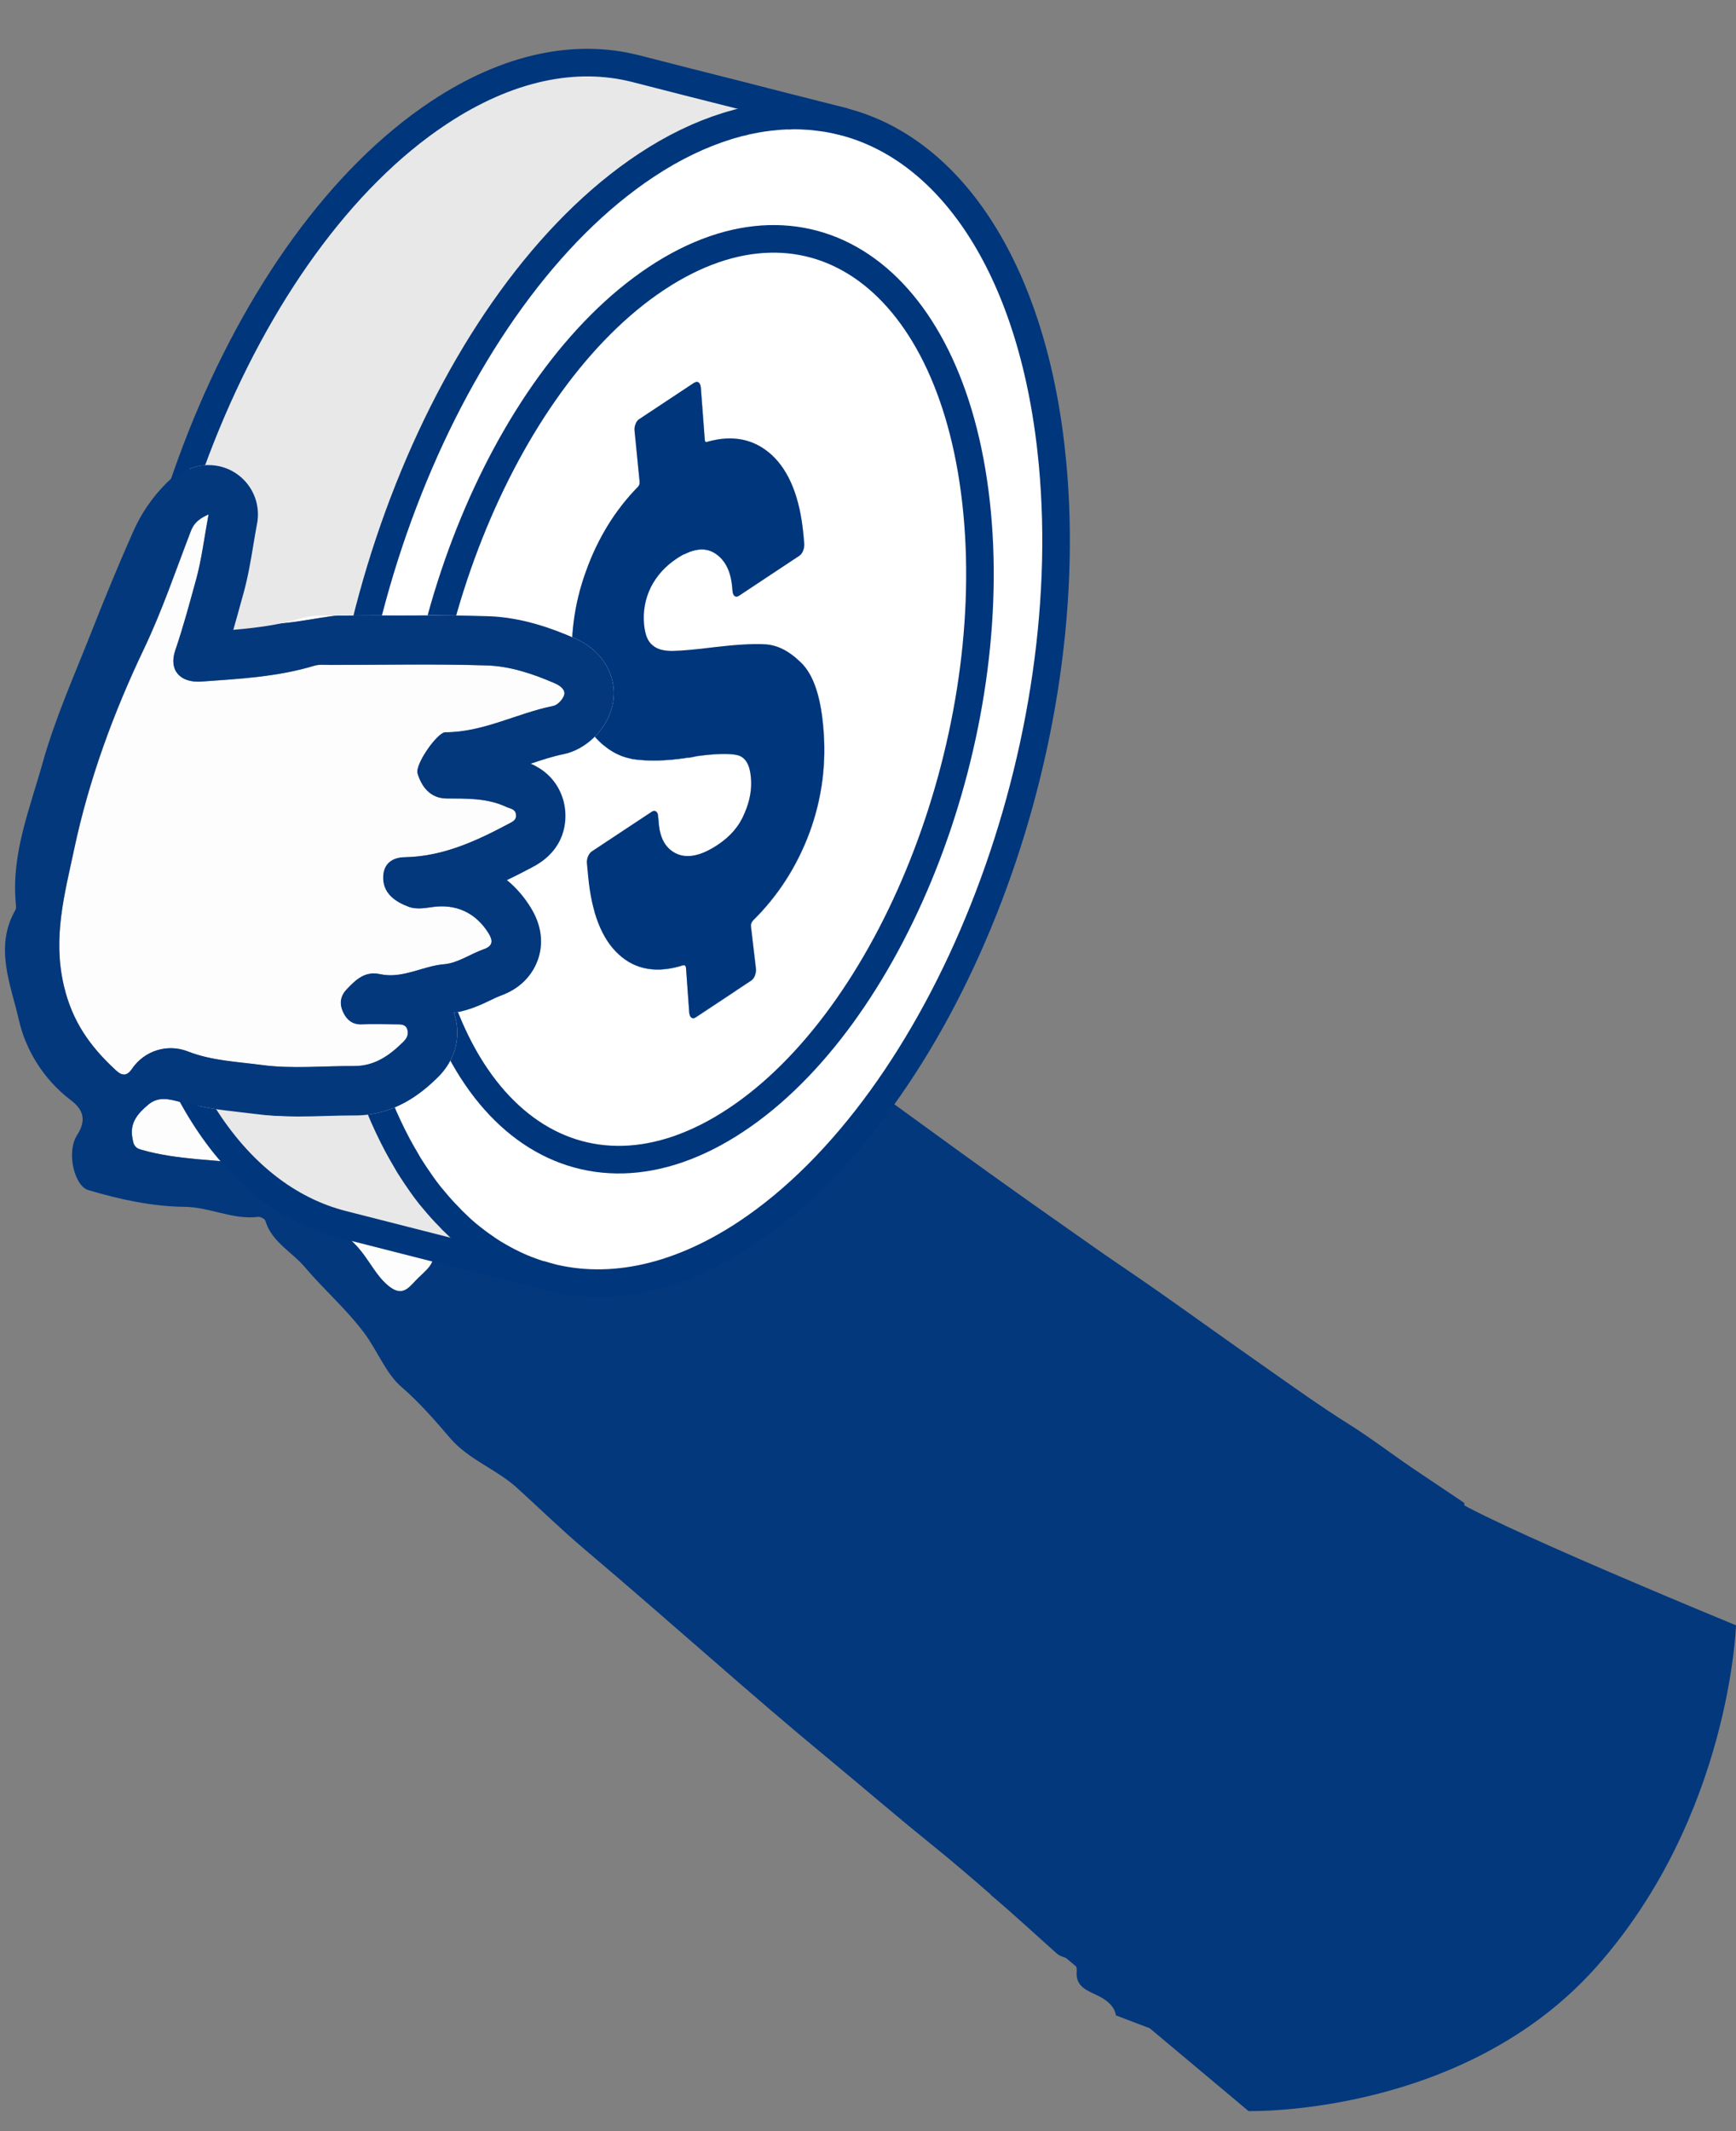
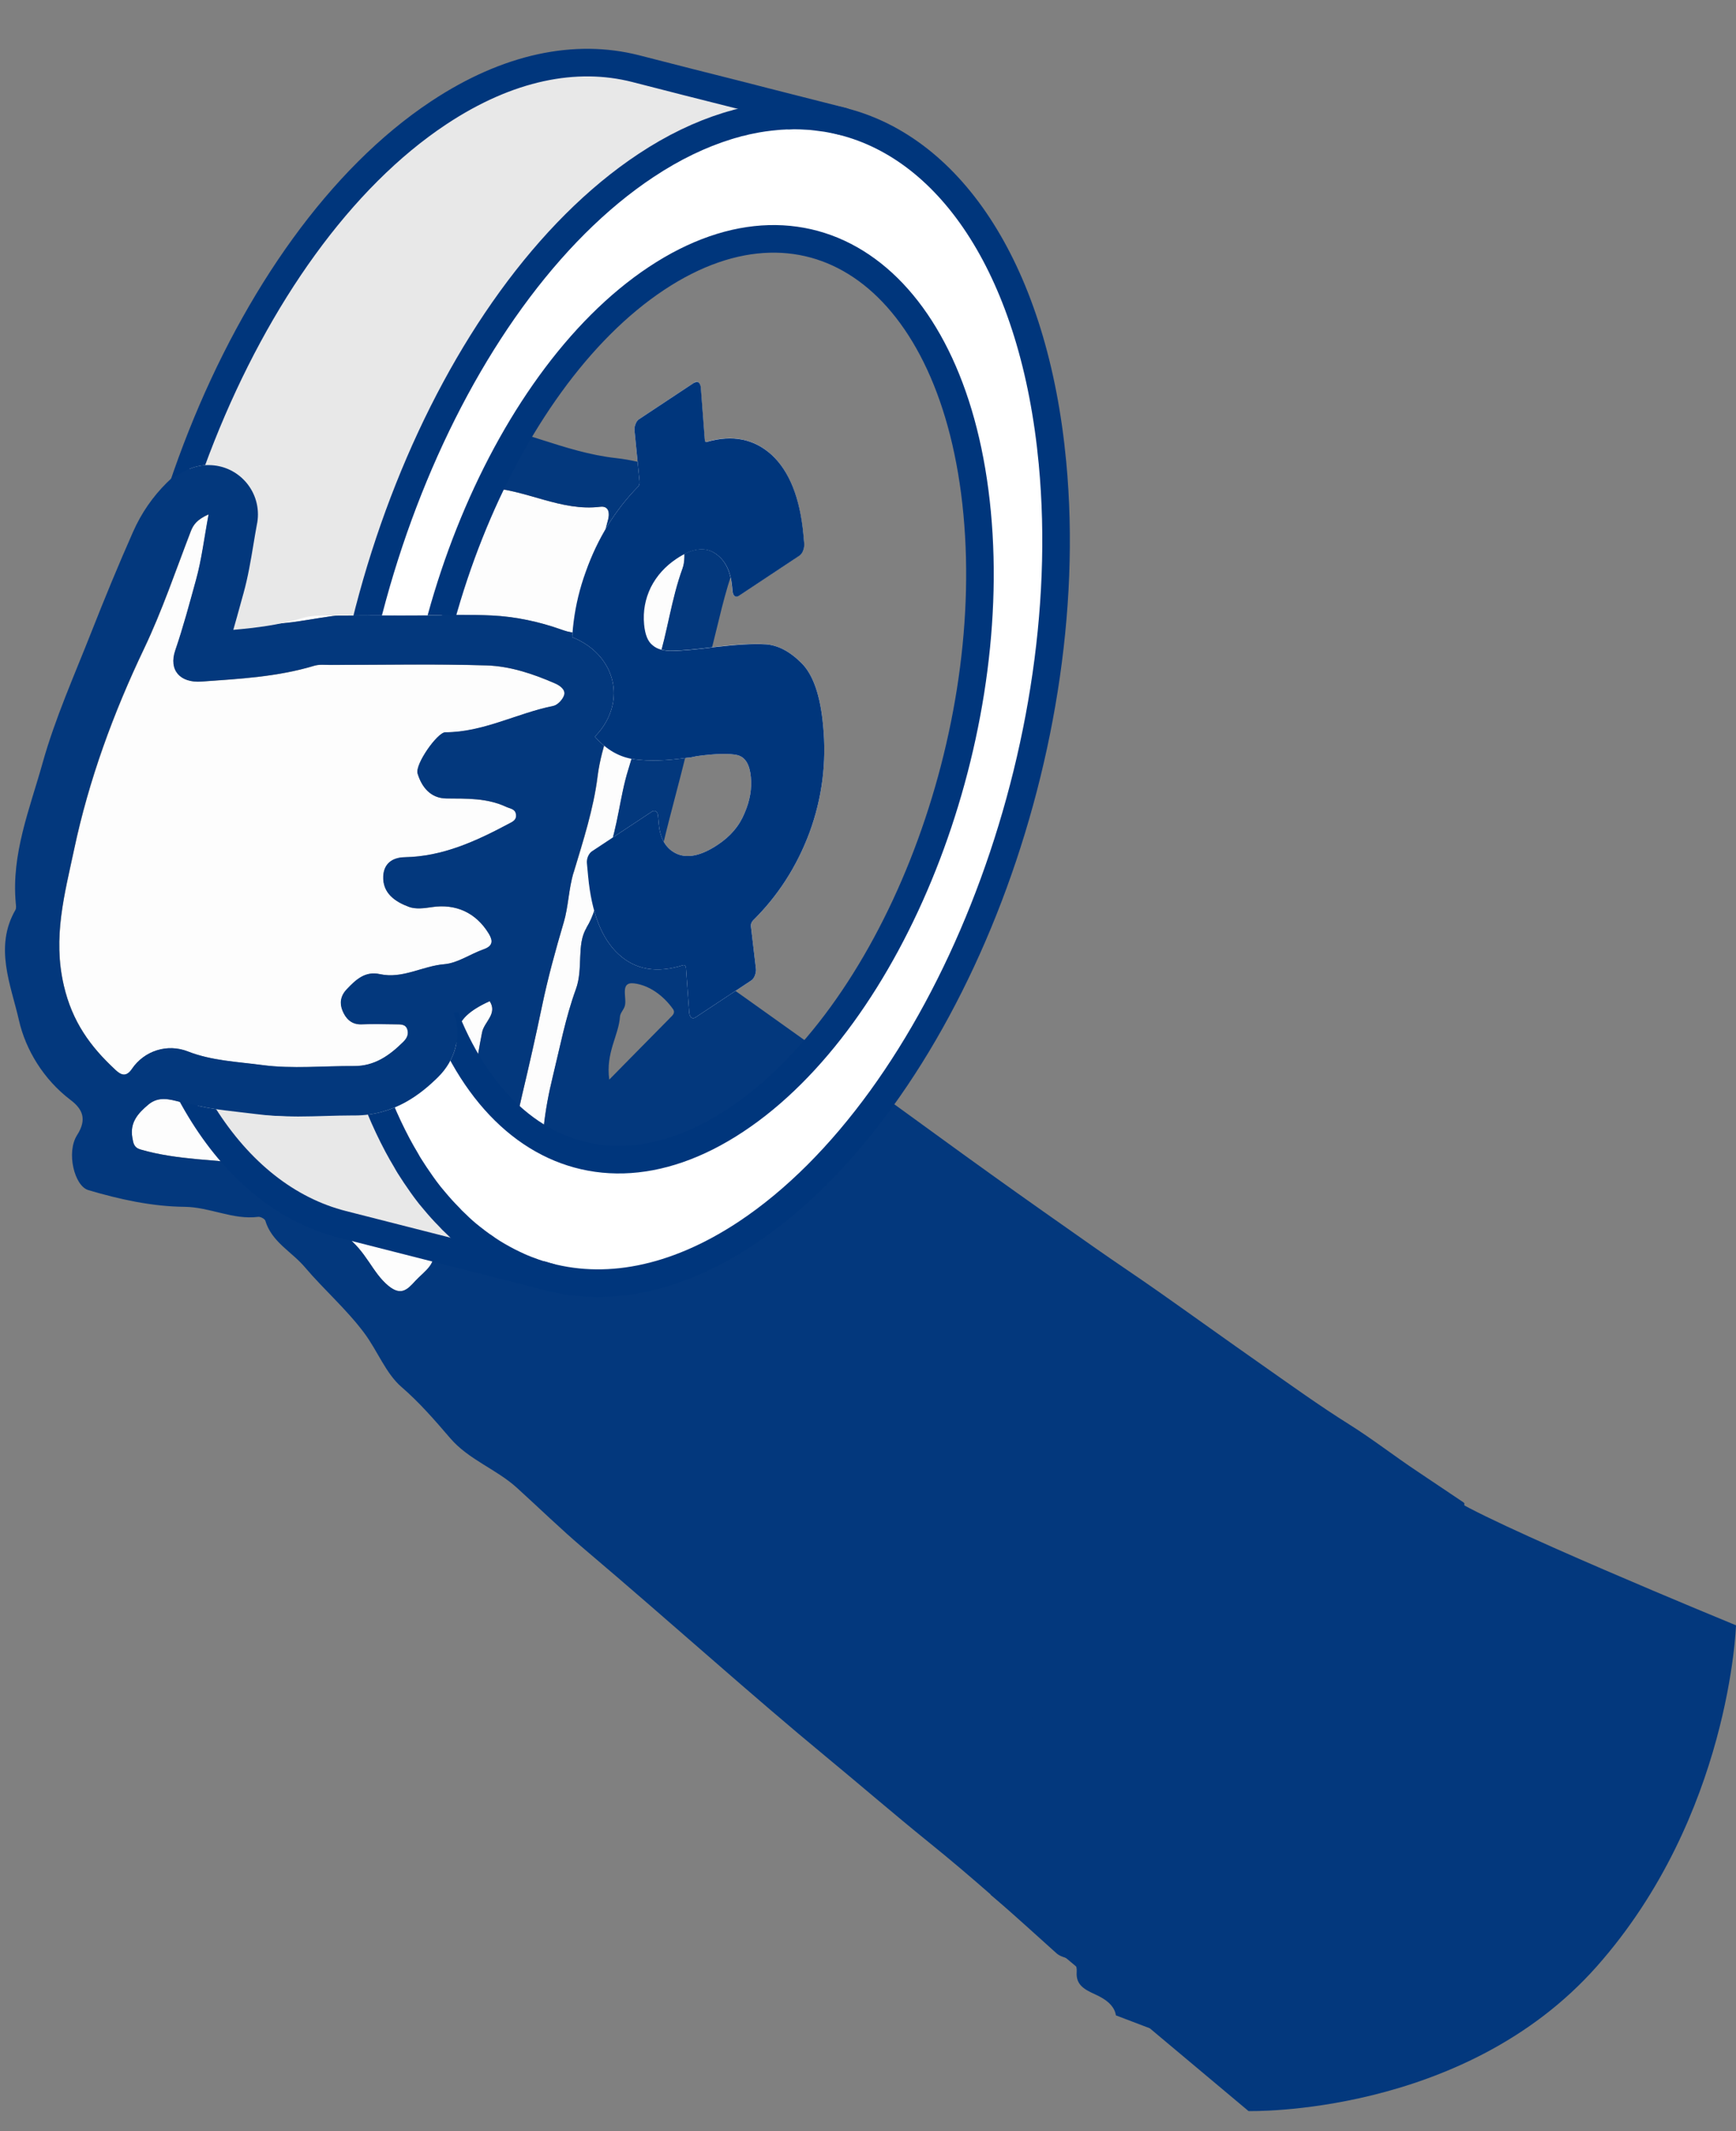
<svg xmlns="http://www.w3.org/2000/svg" id="_圖層_1" data-name="圖層_1" version="1.1" viewBox="0 0 282 346">
  <rect x="0" y="0" width="282" height="346" fill="#808080" stroke="none" />
  <defs>
    <style>
      .st0, .st1, .st2 {
        fill: none;
      }

      .st3 {
        fill: #03387d;
      }

      .st4 {
        fill: #00367c;
      }

      .st5 {
        clip-path: url(#clippath-1);
      }

      .st6 {
        fill: #fff;
      }

      .st1 {
        stroke-width: 4.48px;
      }

      .st1, .st2 {
        stroke: #00367c;
        stroke-linecap: round;
        stroke-linejoin: round;
      }

      .st7 {
        fill: #f15a21;
      }

      .st8 {
        clip-path: url(#clippath);
      }

      .st9 {
        fill: #e8e8e8;
      }

      .st10 {
        fill: #fdfdfd;
      }

      .st2 {
        stroke-width: 8px;
      }
    </style>
    <clipPath id="clippath">
      <path class="st0" d="M152.85,47.58l-27.23-65.83H46.02L-22.6,164.39l102.74,124.36,106.61,40.52s51.12-11.81,51.12-85.23l-77.85-72.29-7.17-124.17Z" />
    </clipPath>
    <clipPath id="clippath-1">
      <path class="st0" d="M113.41-1.88C55.89-1.88,9.26,51.24,9.26,116.77c0,.54.01,1.09.02,1.63,1.92-5.42,4.2-10.91,6.89-16.54,2.02-4.23,3.67-8.68,5.43-13.39.63-1.68,1.25-3.36,1.9-5.04,1.25-3.25,3.45-5.52,6.9-7.13.97-.47,2.04-.75,3.17-.79.11,0,.21,0,.32,0,.03,0,.06,0,.09,0,4.38.04,7.92,3.61,7.92,8,0,.59-.06,1.16-.18,1.7-.2,1.08-.38,2.14-.55,3.18-.43,2.58-.87,5.24-1.61,7.91l-.43,1.55c-.4,1.45-.8,2.92-1.23,4.4,3.81-.33,7.45-.8,10.85-1.82,1.48-.45,2.79-.5,3.65-.5.29,0,.58,0,.86.02.13,0,.26,0,.39,0,2.34,0,4.68-.02,7.02-.03,2.56-.02,5.12-.03,7.68-.03,4.24,0,7.72.05,10.95.15,5.64.17,10.74,2.13,14.09,3.59,4.9,2.14,7.34,6.89,5.92,11.56-1.08,3.57-4.3,6.56-7.83,7.27-1.64.33-3.4.9-5.25,1.52,4.37,1.91,5.33,5.62,5.54,7.2.26,1.93.26,6.73-5.31,9.62l-.11.06c-1.3.69-2.64,1.38-4,2.02,1.51,1.23,2.83,2.76,3.91,4.53,2.15,3.52,1.79,6.55,1.1,8.46-.56,1.56-2.09,4.4-6.11,5.81-.36.13-.91.39-1.49.67-1.53.74-3.56,1.71-6.04,2.08.05.14.09.27.13.37,1.1,3.55.1,7.31-2.67,10.05-2.71,2.68-7.07,6.24-13.57,6.24h-.11s-.39,0-.39,0c-1.33,0-2.68.04-4.12.08-1.48.04-3.02.09-4.58.09-2.62,0-4.79-.13-6.84-.4-.84-.11-1.69-.21-2.53-.3-3.39-.38-7.21-.8-11.11-2.28-.67.93-1.45,1.71-2.3,2.35,18.5,32.95,50.91,54.8,87.8,54.8,57.52,0,104.15-53.12,104.15-118.65S170.93-1.88,113.41-1.88Z" />
    </clipPath>
  </defs>
  <g>
    <g class="st8">
      <g>
        <g>
          <path class="st10" d="M223.18,130.44c8.11-.35,15.07,2.59,20.74,7.9,3.34,3.13,5.63,7.65,6.03,12.36.49,5.75.96,11.56-.45,17.34-1.59,6.5-5.31,11.52-10.98,14.63-7.91,4.34-16.44,6.39-25.54,4.24-.6,2.75,1.85,4.35,2.53,6.64,2.54,8.47,7.27,15.83,12.7,22.61,3.93,4.9,8.61,9.27,13.37,13.42,3.73,3.26,7.9,6.12,12.2,8.6,10.19,5.88,21.25,9.45,32.61,12.54,8.57,2.33,17.23,2.86,25.9,3.63,6.1.54,12.08-2.18,18.3-1.35.6.08,1.27-.75,1.96-.86,1.71-.29,3.88-1.37,4.92.7,1.13,2.25,2.23,4.48,4.04,6.48-8.94,1.63-17.72,1.55-26.31,3.21-2.2.43-4.91-.2-2.33,3.34.26.36.35.98.28,1.43-.57,3.33,1.34,3.5,3.93,3.51,10.68.02,21.23-.47,31.82-2.51,4.53-.87,9.25-1.89,14.38-1.78-1.69-2.67-1.88-5.56-1.03-7.75,1.42-3.66.96-7.27,1.12-10.92.07-1.62-.16-3.26.06-4.85.38-2.72,2.06-4.7,4.8-4.71,4.5-.02,7.94-2.15,11.28-4.67,2.59-1.95,12.14-2.33,14.54-.51.09.07.17.18.23.28,2.65,3.93,6.59,4.71,11,4.88,4.41.17,8.26-1.58,12.37-2.55,6.1-1.45,10.7-5.28,14.53-9.3,5.23-5.48,9.95-11.84,11.96-19.52,1.07-4.08,1.17-8.21-.17-12.32-2.63-8.03-17.15-11.99-24.3-7.66-1.38.84-3.03,1.78-4.06.76-2.89-2.86-6.33-1.53-9.55-1.81-1.41-.12-2.81.22-3.28,1.84-1.03,3.61-3.68,6-6.22,8.49-7.18,7.08-19.44,5.07-24.19-3.88-.86-1.61-1.28-2.88-.11-4.38,1.55-1.98,3.44-3.26,6.07-2.6,1.74.43,2.58,1.61,2.71,3.49.15,2.17,1.51,3.04,3.7,3.32,5.74.74,12.17-5.51,11.22-11.25-.36-2.18-.58-4.57-.09-6.68,1.34-5.74,1.28-11.65,2.4-17.42.78-4,.51-7.92-5.02-8.4-.12-.01-.28.02-.37-.05-4.07-2.99-8.83-4.74-13.19-7.21-.27-.16-.38-.59-.89-.28-5.47,3.38-9.28-.85-13.65-2.88-4.43-2.06-7.24-6.63-12.39-7.62-1.07-.21-2.08-1.75-2.75-2.9-2.04-3.53-3.43-7.23-2.94-11.5.53-4.6.04-9.18,1.14-13.89,1.78-7.64,5.69-13.97,9.55-20.52,2.26-3.83,6.17-6.29,7.88-10.46.41-1,.87-2.23-.56-2.32-2.48-.15-4.5-1.63-7.11-1.64-5.4-.02-9.85,2.44-14.48,4.5-3.34,1.49-5.83.05-5.87-3.65-.02-1.99-.18-4,.03-5.97.39-3.48-3.15-4.47-4.31-3.96-3.99,1.74-8.79,1.67-11.98,5.55-1.56,1.9-3.14,3.88-4.21,5.93-3.92,7.53-8.82,15.13-2.9,23.94.25.37.25.96.25,1.44.01,2.99.09,5.98-.05,8.96-.12,2.37-1.72,4.01-3.92,3.26-11.37-3.9-23.01-7.36-31.93-16.15-.75-.74-1.51-1.63-2.79-.4.91.82,1.82,1.63,2.73,2.44,2.91,2.61,3.37,5.01,1.55,8.11-.88,1.82-1.88,3.3-4.36,2.78-2.16-.46-2.99-1.59-3.32-3.77-.35-2.32-1.44-3.81-4.4-2.24-1.31.7-2.53,2.44-4.63,1.54-3.81-1.61-4.4-4.43-1.21-7.56,1.74-1.71,2-2.85-.72-3.28-5.13-.8-9.34-3.27-13.03-6.77,0,0,0,0,0,0-.86-.81-1.48-1.2-2.56-.7-.18.08-.37.18-.58.32-8.75,5.7-14.94,13.7-20.25,22.42-3.12,5.12-6.06,10.36-8.24,16.03-1.45,3.76-3.2,7.36-3.81,11.39,3.37-.66,6.78-.73,10.2-.88ZM402.92,205.47c5.13-1.54,10.21-1,14.99-1.21,3.44,0,6.55.05,9.66-.02,2.57-.05,5.19.27,4.9,3.49-.24,2.68-2.03,4.7-5.17,4.7-3.61,0-7.21-.01-10.82,0-4.39.02-8.75-.08-13.08,1.28-2.5.79-4.6-.43-4.78-3.59-.18-3.16,1.45-3.81,4.31-4.67ZM347.24,166.61c10.05,6.44,18.32,14.33,18.12,27.64-.09,5.84-2.67,10.76-6.18,15.07-5.96,7.31-13.66,11.55-23.16,13.22-11.48,2.03-21.37-.88-30.38-7.66-5.73-4.31-10.18-16.1-8.59-23.97,1.64-8.07,4.73-14.93,10.94-20.25,5.62-4.8,11.81-8.44,21.48-7.94,4.77.85,11.9.13,17.78,3.89ZM318.22,111.73c2.44-1.85,5.07-2.93,7.77-2.35,6.07-.51,9.38,2.92,11.42,7.34,1.11,2.42-.78,6.59-3.34,7.35-2.44.73-4.05-.34-4.64-2.87-.91-3.92-2.12-4.46-5.88-2.67-.33.16-.74.17-1.05.35-2.12,1.26-4.44,2.42-6.07-.36-1.51-2.59-.6-4.98,1.79-6.79Z" />
          <path class="st10" d="M21.45,173.55c2.04-2.99,5.78-4.14,9.09-2.84,3.88,1.52,8.06,1.68,12.08,2.21,4.89.65,9.94.13,14.92.16,3.34.02,5.77-1.72,8-3.93.59-.58.89-1.23.65-2-.28-.91-1.13-.83-1.86-.84-1.87-.03-3.74-.08-5.6,0-1.67.06-2.58-.99-3.08-2.24-.45-1.12-.36-2.33.67-3.42,1.51-1.6,3.02-3.02,5.41-2.49,3.69.81,6.91-1.32,10.46-1.61,2.18-.18,4.23-1.66,6.39-2.42,1.54-.54,1.54-1.39.83-2.56-2.08-3.41-5.37-4.88-9.26-4.29-1.22.18-2.61.36-3.7-.04-2.24-.83-4.31-2.21-4.17-4.99.1-1.97,1.4-3.03,3.49-3.07,6.14-.11,11.52-2.58,16.81-5.39.71-.38,1.38-.63,1.26-1.55-.12-.91-.92-.92-1.6-1.24-3.12-1.45-6.4-1.34-9.7-1.36-2.59-.02-4.02-1.87-4.68-4.04-.46-1.5,3.24-6.7,4.49-6.7,6.2,0,11.64-3.09,17.55-4.28.7-.14,1.54-1.04,1.76-1.75.28-.92-.74-1.59-1.46-1.9-3.55-1.55-7.3-2.81-11.13-2.93-8.46-.26-16.93-.08-25.39-.08-.87,0-1.79-.11-2.6.13-5.98,1.81-12.18,2.13-18.33,2.57-3.48.25-5.35-1.85-4.25-5.08,1.29-3.76,2.3-7.59,3.36-11.41.92-3.31,1.32-6.76,2.05-10.66-1.92.86-2.49,1.68-2.92,2.8-2.45,6.36-4.64,12.86-7.57,19-4.99,10.47-8.95,21.26-11.36,32.58-1.54,7.26-3.51,14.3-1.67,22.14,1.37,5.87,4.31,9.89,8.37,13.66.91.85,1.77,1.28,2.72-.12Z" />
          <path class="st10" d="M309.46,395.26c-.72-3.39-2.02-6.65-3.07-9.96-1.66-5.26-3.4-10.51-4.98-15.79-1.52-5.07-3.14-10.14-4.36-15.25-1.39-5.85-3.8-11.36-5.1-17.22-.73-3.27-2.46-6.33-3.07-9.61-1.39-7.49-4.84-14.33-6.44-21.73-1.3-6-4.18-11.55-4.68-17.84-.21-2.67-.9-5.46-1.53-8.13-.34-1.44-.83-3.57-2.54-4.32-4.54-1.98-8.63-4.76-12.89-7.19-.99,1.23-.77,2.52-.47,3.42,1.67,5.12,3.31,10.24,4.76,15.43,1.75,6.22,4,12.3,6.05,18.44,2.01,6.03,4.1,12.04,6.06,18.1,2.1,6.49,4.31,12.95,6.04,19.54,1.52,5.79,3.11,11.56,4.94,17.26,1.97,6.14,4.05,12.25,6.05,18.39,2.38,7.3,4.16,14.88,7.28,21.85,2.75,6.16,5.32,12.26,6.67,18.98,2.03-.57,2.37-1.99,2.33-3.72-.03-1.49-.4-3.21.19-4.42,2.81-5.71-.09-10.91-1.23-16.22Z" />
          <path class="st10" d="M44.47,101.28c5.13-.2,10.06-1.88,15.31-1.54,6.69.43,13.43-.12,20.13.19,3.79.18,7.6.97,11.24,2.27,1.25.44,3.13,1.07,3.45-.7,1.06-5.81,2.71-11.45,4.19-17.14.23-.89.24-2.27-1.29-2.08-6.36.78-11.97-2.78-18.24-3.1-2.96-.15-6.38-1.32-9.46-1.83-3.67-.6-6.97-1.83-10.09-3.39-3.36-1.67-7.31.03-10-1.56-3.71-2.19-4.19.59-4.74,2.29-.69,2.13-1.28,4.43-1.61,6.62-.7,4.67-2.21,9.13-3.23,13.7-1.41,6.29-1.91,6.19,4.34,6.27Z" />
          <path class="st10" d="M73.17,191.16c.29-2.75.75-5.56,1.71-8.13,1.87-5.01,2.39-10.3,3.43-15.46.34-1.69,2.55-3,1.23-5.04q-4.96,2.23-5.1,4.87c-.35,6.52-5.99,13.29-12.56,13.62-10.33.52-20.71.44-30.98-1.26-.55-.09-1.01-.7-1.57-.85-1.77-.46-3.57-.99-5.24.41-1.68,1.41-3.03,2.9-2.6,5.36.16.91.25,1.61,1.33,1.93,6.1,1.78,12.48,1.6,18.7,2.51,3.81.56,7.67,1.36,11.5,1.9,5.48.78,10.84,2.48,16.47,2.4.37,0,.75-.03,1.12,0,1.65.13,2.37-.43,2.56-2.27Z" />
          <path class="st10" d="M93.18,141.64c-.82,2.72-.82,5.48-1.61,8.14-1.32,4.47-2.56,8.97-3.51,13.53-1.01,4.82-2.1,9.66-3.23,14.41-1.37,5.76-2.25,11.74-4.59,17.27-.35.83.42,1.36.9,1.09,2-1.16,5.3-1.17,5.39-4.19.1-3.11,1.49-5.85,1.8-8.92.27-2.63.8-5.46,1.46-8.15,1.17-4.77,2.1-9.64,3.77-14.24,1.22-3.34.07-7.26,1.71-9.92,2.38-3.87,2.01-8.16,3.49-12.09,1.65-4.39,1.95-9.29,3.34-13.67,1.81-5.72,2.99-11.58,4.78-17.29,1.58-5,2.19-10.3,4.01-15.29.86-2.36-.56-5.25,1.49-7.11-.14-1.79-1.21-1.71-2.21-1.67-1.4.06-2.65-.35-3.32,1.88-1.36,4.6-2.29,9.3-3.61,13.91-1.12,3.9-2.54,7.92-2.85,11.88-.4,5.16-2.67,9.73-3.3,14.83-.64,5.23-2.35,10.5-3.89,15.62Z" />
          <path class="st10" d="M192.6,135.74c1.65-.61,1.98-2.23,1.35-3.4-2.63-4.94-1.91-9.89-.8-15.02,2.09-9.7,4.56-19.06,14.85-23.55.32-.14.56-.48.83-.72.88-.77,1.57-1.62,1.12-2.9-.51-1.46-1.69-1.68-3.02-1.53-2.8.31-5.04,1.7-7.09,3.56-9.58,8.7-12.26,20.15-12.97,32.4,0,1.37.16,2.76-.04,4.1-.28,1.86.62,3.45,1.21,4.97.67,1.74,2.38,2.9,4.56,2.09Z" />
-           <path class="st10" d="M255.72,78.74c1.62-.43,2.2-1.99,1.6-3.25-1.53-3.18-.72-6.16.1-9.24,3.05-11.43,7.22-22.08,18.86-27.64,1.47-.7,2.27-1.82,1.3-3.2-.71-1.01-1.27-2.47-3.49-1.62-4.85,1.85-8.27,5.08-11.56,8.98-7.23,8.56-10.19,18.58-11.49,29.32-.1,1.93.14,3.71,1.14,5.39.87,1.46,2.2,1.61,3.55,1.26Z" />
          <path class="st10" d="M285.5,93.06c2.17-.04,1.12-1.76,1.33-2.78.39-1.88-.91-3.46-.92-5.38-.03-6.89.09-13.77,1.83-20.47.24-.91.46-1.82.7-2.74,1.22-4.8,2.61-9.53,6.67-13.05,1.25-1.08,1.14-3.1.31-4.09-.9-1.07-2.93-1.01-4.05-.03-1.54,1.35-3.05,2.76-4.06,4.74-2.48,4.88-4.12,9.94-5.17,15.06-1.05,5.15-1.5,10.38-1.59,15.58.34,3.98-.31,7.53.87,11.08.8,2.43,2.4,2.1,4.08,2.07Z" />
-           <path class="st10" d="M200.31,118.74c-.63,1.08-1.36,2.36-.89,3.67-.13,1.68-.16,3.31,1.81,3.6,1.92.28,3.01-1.1,3.46-2.68,1.93-6.63,5.47-12.37,9.47-17.89.94-1.29,1.92-2.85-.1-4.43-1.81-1.42-2.94-.56-4.1.7-4.53,4.93-6.36,11.4-9.66,17.04Z" />
          <path class="st10" d="M67.34,201.5c-1.79-.23-3.63.46-5.38-.85-1.45-1.08-3.25-.57-5.86-.03,3.45,2.57,4.35,5.97,7,8.14,2.04,1.67,3.07.62,4.32-.75,1.54-1.67,4.02-2.99,2.67-5.86-.48-1.03-1.79-.53-2.74-.65Z" />
-           <path class="st10" d="M100.71,165.05c-.21,3.09-2.34,5.82-1.74,10.23,3.73-3.79,6.75-6.87,9.79-9.93.44-.44,1.02-.86.55-1.53-1.55-2.2-3.86-3.85-6.28-4.15-2.47-.31-1.09,2.42-1.56,3.75-.2.57-.72,1.08-.76,1.64Z" />
        </g>
        <g>
          <path class="st3" d="M516.71,544.69c-.27-3.21,0-6.47-.05-9.71-.06-3.42-.85-6.89-1.82-9.98-1.97-6.27-4.67-12.36-7.63-18.3-3.02-6.04-6.97-11.5-12.37-15.28-4.05-2.84-6.94-6.07-8.66-10.47-.96-2.45-1.51-5.12-2.41-7.55-2.84-7.65-4.73-15.43-5.07-23.58-.03-.73-.03-1.52-.29-2.19-1.5-3.86-2.32-7.78-2.52-11.97-.45-9.08.29-18.13-.89-27.31-1.05-8.18-1.59-16.63-1.72-24.98-.1-6.27-1.55-12.38-1.73-18.68-.09-3.22-.19-6.9-1.18-10.05-1.69-5.4-2.46-11.01-3.64-16.46-1.78-8.2-5.75-15.53-7.71-23.65-1.89-7.83-7.96-13.83-13.03-19.92-5.77-6.92-12.4-12.91-21.28-16.42-6.68-2.63-13.5-3.64-20.33-4.55-8.44-1.13-16.97.31-25.43,1.15-1.09.11-1.76.85-2.66,1.12-1.12.33-3.04.86-3.16-.64-.21-2.48-1.56-4.51-1.79-7.05-.67-7.17,3.67-13.79,1.92-20.99-.17-.69.76-.75,1.27-1.05,2.81-1.69,5.89-2.78,8.51-4.96,2.61-2.17,5.63-2.51,8.24.96,2.16,2.88,6.03,3.45,9.16,3.9,7.57,1.08,15.19.22,22.29-2.91,10.81-4.78,18.24-13.24,24.46-22.97,2.67-4.18,4.97-8.78,5.5-13.51.72-6.47,1.48-13.41-2.68-19.29-1.22-1.73-.58-2.82.73-3.07,2.31-.45,2.22-2.1,2.63-3.65-4.96-.36-5.92-1.11-4.44-3.8,4.41-8,5.32-16.94,6.42-25.64,1.14-8.99.27-18.07-2.26-26.8,0-.02,0-.03,0-.05-3.03-29.56-20.31-45.96-33.93-54.43-9.4-5.85-17.06-7.92-17.06-7.92-3.15-7.64-7.81-14.02-13.31-19.35-1.6-1.55-3.27-3.01-5-4.38-.78-1.03-1.78-1.92-2.72-2.89-.55-.33-1.09-.5-1.63-.36-15.02-10.32-33-15.15-44.88-17.35-4.17-.93-8.45-1.54-12.78-1.75-.06,0-.13,0-.13,0h0c-11.24-.52-22.84,1.73-33.9,8.54-1.2.23-2.45.7-3.19,1.75-.24.34-.49.64-.76.9-.36.26-.72.53-1.08.8-.9.52-1.88.76-2.91.86-8.01-1.53-48.11-6.57-55.47,43.69-2.51-.84-4.66-.23-7.07.05-9.12,1.07-16.72,5.51-24.08,10.44-5.89,3.95-10.8,9.07-14.87,14.83-7.27,10.29-12.31,21.22-7.35,34.18,1.02,2.67,1.77,5.5,4.93,6.9,1.8.8,1.9,2.81.52,4.4-1.91,2.21-1.54,2.97,1.48,4.07,5.74,2.09,11.42.24,16.99-.42,5.18-.62,5.51-.82,5.8,4.44.4,7.36-.45,14.66.99,22.12,1.46,7.6,3.14,15,5.58,22.36,3.7,11.17,10.45,20.37,17.73,29.21,4.05,4.92,8.98,9.1,14.08,13.04,3.86,2.98,7.82,5.75,12.01,8.16,7.46,4.31,15.38,7.49,23.68,9.97,8.26,2.48,16.4,5.04,25.13,5.01,1.59,0,3.22-.35,4.95.36-.28,1.25-1.71,2.36-1.01,3.67,2.37,4.47.82,9.24,1.23,13.86.2,2.27-.53,2.95-2.81,1.71-4.48-2.43-9.13-4.53-13.64-6.9-2.28-1.2-5.68-1.31-5.5-5.23.03-.7-1.09-.46-1.49-.81-2.28-2.02-5.22-.04-7.88-1.8-7.36-4.86-15.24-8.91-22.75-13.56-7.05-4.36-13.86-9.1-20.76-13.69-3.73-2.48-7.26-5.24-11.07-7.63-4.84-3.03-9.48-6.38-14.16-9.66-5.66-3.96-11.25-7.99-16.9-11.96-3.37-2.37-6.81-4.64-10.18-7.01-5.65-3.96-11.3-7.93-16.91-11.95-5.43-3.88-10.81-7.83-16.22-11.74-2.76-1.99-5.54-3.96-8.32-5.94-5.14-3.66-10.27-7.33-15.42-10.99-4.44-3.16-8.93-6.24-13.31-9.48-1.2-.89-3.58-1.45-3.06-3.29,1.52-5.42,2.67-10.92,4.08-16.35,1.27-4.88,2.57-9.74,3.7-14.65.97-4.21,2-8.41,3.08-12.6,1.19-4.65,2.15-9.4,3.81-13.88,1.24-3.34.56-6.99,2.3-10.19.97-1.78-.07-3.22-1.44-4.55-1.39-1.34-2.84-2.26-4.6-1.17-2.59,1.61-5.62,1.53-7.87.52-2.52-1.13-5.34-1.72-7.66-1.98-8.5-.93-16.04-5.11-24.59-6.1-7.6-.88-15.09-3.3-22.85-3.69-1-.05-1.85-.33-2.79-.76-5.1-2.35-10.6.43-11.96,5.93-.4,1.61-1.45,2.34-2.88,3.05-5.99,2.98-10.68,7.38-13.41,13.57-2.38,5.37-4.62,10.81-6.77,16.27-2.77,7.04-5.89,13.99-7.92,21.25-2.07,7.41-5.09,14.74-4.35,22.73.03.37.11.82-.06,1.11-3.49,6.04-.71,12.23.57,17.88,1.08,4.79,4,9.64,8.4,12.97,1.94,1.47,2.7,3.12,1.05,5.7-1.79,2.8-.43,8.25,1.81,8.92,5.1,1.52,10.39,2.67,15.63,2.72,4.14.04,7.86,2.15,11.97,1.63.37-.05,1.08.32,1.17.63,1.04,3.46,4.29,5.02,6.42,7.54,3.09,3.64,6.7,6.76,9.62,10.65,2.18,2.91,3.52,6.59,6.07,8.79,2.96,2.56,5.43,5.42,7.92,8.32,3.01,3.51,7.48,5.01,10.83,8.05,3.64,3.3,7.15,6.73,10.92,9.92,7.11,6.02,14.13,12.16,21.17,18.28,6.01,5.23,12.02,10.42,18.16,15.49,5.55,4.58,11,9.29,16.61,13.82,7.16,5.77,14.01,11.94,20.84,18.1,1.07.97,3.42.6,3.24,3.02-.15,2.07,1.26,2.83,3.01,3.62,3.76,1.7,4.12,3.76,2.56,7.67-.65,1.63-2.05,2.44-2.78,3.86-5.15,10.12-10.49,20.14-16.19,29.97-4.36,7.51-7.86,15.48-12.1,23.1-7.36,13.19-13.26,27.17-20.75,40.33-3.39,5.97-6.07,12.31-9,18.52-7.29,15.42-15.1,30.59-22.67,45.89-2.9,5.86-2.35,10.21,2.45,14.93,4.83,4.74,9.58,9.53,15.57,12.85.97.54,1.5,1.51,1.56,2.79.3,6.58,2.78,12.6,5.03,18.66.71,1.91-.22,4.19,1.4,5.87-1.51.75-3.09,1.4-4.53,2.28-1.76,1.07-3.45,2.46-5.19,3.36-11.9,6.15-22.82,13.71-33.68,21.5-7.53,5.4-15.21,10.74-21.86,17.03-10.04,9.49-20.2,18.92-29,29.75-5.77,7.1-11.63,14.12-17.11,21.45-2.85,3.8-2.79,5.67-.15,9.78,1.76,2.74,3.3,5.6,5.41,8.11.82.98.81,1.69-.49,2.66-4,2.98-8.22,5.85-11.6,9.47-8.55,9.15-18.51,16.77-27.2,25.74-.82.84-1.38,2.07-2.42-.3-.93-2.1-1.74-4.37-2.24-6.43-2.58-10.78-9.35-18.94-15.92-27.32-2.05-2.62-5.31-3.57-7.41-5.99-3.11-3.58-7.05-6.05-11.11-8.31-6.55-3.64-13.71-5.32-21.12-5.83-2.91-.2-5.46,1.82-8.58,1.46-4.52-.53-8.84,2.06-13.47,1.31-.39-.06-.87.4-1.31.6-6.64,3.1-10.02,9.34-11.8,15.52-2.31,7.98-3.36,16.48-3.04,24.94.14,3.75,1.72,7.3,1.42,11.21-.46,6.01,1.84,11.69,2.98,17.48,1.11,5.6,3.24,11.01,5.1,16.45,1.94,5.67,3.77,11.41,6.25,16.84,3.67,8.02,7.97,15.75,12.21,23.5,4.79,8.75,11.32,16.04,17.31,23.82,2.83,3.68,6.79,6.13,10.43,8.75,3.78,2.72,8.29,5.45,12.75,5.98,5.79.7,12.49,2.26,17.34-3.43.2-.23.68-.28,1.04-.3,6.27-.33,10.59-4.41,15.24-7.87,3.79-2.83,7.64-5.63,11.55-8.24,6.06-4.04,11.79-8.5,17.57-12.87,4.85-3.67,9.64-7.49,14.43-11.23,5.43-4.24,10.66-8.8,16.32-12.79,3.96-2.79,8.07-5.37,12.01-8.17,5.44-3.86,11.18-7.22,16.69-10.94,3.77-2.54,3.89-2.71,6.36,1.06.67,1.02,1.7,1.81,2.58,2.69,2.1,2.12,4.55,3.99,6.24,6.4,2.91,4.14,4.2,4.59,8.29,1.74,8.86-6.19,17.12-13.18,25.94-19.47,8.22-5.86,16.63-11.51,25.38-16.29,14.29-7.82,28.85-15.34,44.44-20.5,6.08-2.01,6.06-2.25,8.88,3.8,2.01,4.3,4.49,8.27,7.21,12.15,2.8,3.99,6,7.69,8.74,11.67,3.86,5.61,7.96,11.04,12.51,16.02,6.88,7.52,14.32,14.52,21.53,21.74,1.93,1.94,3.65,4.21,5.88,5.71,6.46,4.34,12.19,9.62,18.82,13.75,6.99,4.36,13.7,9.15,21.07,12.91,3.57,1.83,7.4,2.95,11.03,4.45,6.47,2.67,6.32,3.24,10.12-2.95,1.74-2.83,3.15-3.02,5.49-.79.71.68,1.47,1.25,2.35,1.76,4.18,2.42,8.35,4.95,12.29,7.67,8.34,5.77,17.75,9.66,26.04,15.5,5.14,3.62,10.67,6.67,15.97,10.06,1.2.77,1.93,1.83.69,3.41-4.65,5.9-9.12,11.95-13.81,17.82-6.07,7.6-11.3,15.68-15.46,24.48-1.75,3.7-1.9,7.75-3.08,11.48-1.28,4-1.51,8.11-.51,11.62,1.98,6.98,5.12,13.59,10.97,18.59,2.33,2,4.83,3.97,7.31,5.45,4.79,2.86,8.59,9.72,15.92,5.47.28-.16.74-.07,1.11-.02,2.82.38,5.23-.68,7.67-1.93,5.07-2.58,10.15-5.15,14.96-8.2,6.55-4.15,13.15-8.18,19.58-12.54,8.1-5.5,15.99-11.17,23.04-17.96,4.66-4.48,9.18-9.12,13.74-13.71.69-.7,1.37-1.43,1.91-2.24,3.13-4.71,6.45-9.28,9.32-14.19,3.37-5.75,6.51-11.55,8.39-17.94,1.22-4.15,2.88-8.23,2.71-12.69-.03-.85.41-1.3,1.21-1.63,5.28-2.17,5.98-5.74,1.47-8.81-5.61-3.82-11.08-7.99-16.96-11.23-9.94-5.48-18.74-12.52-27.89-19.06-7.46-5.33-13.8-12.12-20.83-18.06-8.78-7.41-15.85-16.65-25.08-23.68-4.41-3.36-7.99-7.82-11.93-11.79q-4.15-4.17-.17-8.67c2.15-2.43,1.74-5.91-1.13-7.1-2.19-.91-4.25-2.31-5.72-3.74-6.99-6.78-15.28-11.97-21.67-19.61-5.5-6.57-11.08-12.99-15.72-20.2-.68-1.06-1.25-2.39.32-2.59,2.56-.32,4.42-2.01,6.69-2.73,12-3.81,21.99-10.78,31.02-19.29,3.53-3.33,6.88-6.84,10.33-10.26.87-.86,1.64-1.75,3.1-1.8,6.61-.22,13.19.37,19.83-1.15,4-.91,8.52.58,12.68.83,9.69.57,19.44,1.07,29.2-2.11,10.53-3.43,20.47-8,28.62-15,11.78-10.12,22.74-21.25,29.5-35.8,5.19-11.17,9.56-22.37,8.49-35.02ZM40.12,95c1.03-4.57,2.54-9.03,3.23-13.7.33-2.2.93-4.49,1.61-6.62.55-1.71,1.03-4.49,4.74-2.29,2.69,1.59,6.64-.11,10,1.56,3.13,1.56,6.42,2.79,10.09,3.39,3.09.51,6.5,1.68,9.46,1.83,6.27.32,11.87,3.88,18.24,3.1,1.53-.19,1.52,1.19,1.29,2.08-1.48,5.69-3.13,11.34-4.19,17.14-.32,1.77-2.21,1.14-3.45.7-3.65-1.29-7.45-2.09-11.24-2.27-6.7-.31-13.44.24-20.13-.19-5.25-.33-10.18,1.34-15.31,1.54-6.25-.08-5.76.02-4.34-6.27ZM18.73,173.67c-4.07-3.76-7-7.79-8.37-13.66-1.84-7.84.13-14.89,1.67-22.14,2.4-11.32,6.36-22.11,11.36-32.58,2.93-6.14,5.12-12.63,7.57-19,.43-1.12,1.01-1.93,2.92-2.8-.73,3.9-1.13,7.35-2.05,10.66-1.05,3.81-2.07,7.64-3.36,11.41-1.11,3.23.76,5.33,4.25,5.08,6.16-.44,12.35-.76,18.33-2.57.81-.24,1.73-.13,2.6-.13,8.46,0,16.94-.18,25.39.08,3.84.12,7.58,1.38,11.13,2.93.72.32,1.74.98,1.46,1.9-.22.71-1.06,1.61-1.76,1.75-5.91,1.19-11.35,4.27-17.55,4.28-1.26,0-4.95,5.2-4.49,6.7.66,2.18,2.09,4.02,4.68,4.04,3.31.03,6.59-.09,9.7,1.36.68.31,1.48.32,1.6,1.24.12.92-.55,1.18-1.26,1.55-5.28,2.81-10.67,5.28-16.81,5.39-2.09.04-3.39,1.1-3.49,3.07-.13,2.78,1.94,4.16,4.17,4.99,1.09.41,2.49.23,3.7.04,3.89-.59,7.17.88,9.26,4.29.71,1.16.71,2.02-.83,2.56-2.16.76-4.21,2.24-6.39,2.42-3.54.29-6.77,2.42-10.46,1.61-2.4-.53-3.9.89-5.41,2.49-1.04,1.1-1.12,2.31-.67,3.42.5,1.24,1.41,2.3,3.08,2.24,1.86-.07,3.73-.02,5.6,0,.73.01,1.58-.07,1.86.84.24.77-.06,1.42-.65,2-2.23,2.21-4.66,3.95-8,3.93-4.98-.03-10.03.49-14.92-.16-4.02-.54-8.2-.69-12.08-2.21-3.31-1.3-7.05-.15-9.09,2.84-.96,1.4-1.81.97-2.72.12ZM67.42,208c-1.25,1.36-2.28,2.42-4.32.75-2.65-2.17-3.54-5.57-7-8.14,2.62-.54,4.42-1.05,5.86.03,1.75,1.31,3.59.62,5.38.85.95.12,2.26-.38,2.74.65,1.34,2.88-1.14,4.19-2.67,5.86ZM78.32,167.57c-1.04,5.16-1.56,10.45-3.43,15.46-.96,2.57-1.43,5.39-1.71,8.13-.19,1.84-.91,2.4-2.56,2.27-.37-.03-.75,0-1.12,0-5.63.08-10.99-1.62-16.47-2.4-3.82-.55-7.68-1.34-11.5-1.9-6.22-.91-12.6-.73-18.7-2.51-1.08-.31-1.17-1.02-1.33-1.93-.43-2.46.92-3.95,2.6-5.36,1.67-1.4,3.46-.87,5.24-.41.56.15,1.02.76,1.57.85,10.27,1.71,20.65,1.79,30.98,1.26,6.57-.33,12.21-7.11,12.56-13.62q.14-2.64,5.1-4.87c1.32,2.04-.89,3.35-1.23,5.04ZM95.26,150.66c-1.63,2.66-.49,6.57-1.71,9.92-1.68,4.59-2.6,9.47-3.77,14.24-.66,2.69-1.19,5.52-1.46,8.15-.31,3.08-1.71,5.82-1.8,8.92-.1,3.02-3.39,3.04-5.39,4.19-.48.28-1.25-.26-.9-1.09,2.35-5.53,3.23-11.51,4.59-17.27,1.13-4.75,2.23-9.59,3.23-14.41.95-4.56,2.19-9.07,3.51-13.53.79-2.66.79-5.41,1.61-8.14,1.54-5.13,3.25-10.39,3.89-15.62.63-5.1,2.9-9.67,3.3-14.83.31-3.96,1.74-7.98,2.85-11.88,1.32-4.61,2.25-9.31,3.61-13.91.66-2.23,1.92-1.82,3.32-1.88,1-.04,2.07-.12,2.21,1.67-2.05,1.86-.63,4.75-1.49,7.11-1.82,4.99-2.43,10.29-4.01,15.29-1.8,5.71-2.98,11.58-4.78,17.29-1.38,4.38-1.69,9.28-3.34,13.67-1.48,3.93-1.11,8.23-3.49,12.09ZM108.76,165.34c-3.04,3.06-6.05,6.14-9.79,9.93-.6-4.41,1.53-7.13,1.74-10.23.04-.56.56-1.07.76-1.64.47-1.33-.91-4.06,1.56-3.75,2.42.3,4.72,1.96,6.28,4.15.47.67-.11,1.09-.55,1.53ZM-37.57,688.28c2.62,4.4,2.8,8.88,4.43,12.9.44,1.1.14,1.86-.61,2.66-3.38,3.57-6.92,6.93-11.37,9.18-.65.33-1.33.72-1.78,1.26-1.3,1.56-2.36,1.1-3.12-.37-1.85-3.55-3.58-7.17-5.36-10.75-.62-1.25-.23-1.74.99-2.55,5.74-3.83,12.48-6.26,16.83-12.33ZM-89.3,654.67c2.52.49,4.27-1.79,6.74-1.42,5.52.84,10.82,2.31,15.89,4.7,8.28,3.9,14.57,10.25,20.66,16.78,1.52,1.63,2.39,3.92,4.25,5.39,1.35,1.07.11,1.66-.47,2.35-2.23,2.69-5.28,4.35-8.22,6.01-3.48,1.97-6.81,4.12-10.09,6.58-3.42-4.76-6.41-9.78-10.22-14.31-2.92-3.47-5.97-6.79-9.04-10.11-6.04-6.52-12.57-12.25-21.83-14.07,4.35.04,8.11-2.73,12.32-1.9ZM-35.43,788.48c-.62,2.99.76,6.75-1,10.58-2.93,6.37-9.96,7.41-15.09,5.5-10.05-3.74-17.19-11.07-23.89-19.32-9.82-12.11-16.53-25.9-23.02-39.79-3.35-7.16-6.1-14.72-7.71-22.61-.79-3.88-2.27-7.62-3.42-11.44-.81-2.67-1.49-5.65-1.58-8.17-.23-7.14-2.9-14.15-1.56-21.29.71-3.75,1.03-7.48,1.48-11.23.41-3.44,8.69-6.33,12.11-4.47,6.58,3.56,12.36,7.9,17.01,14.05,3.52,4.64,7.57,8.92,10.91,13.77,3.44,5.01,6.53,10.23,9.79,15.34,7.05,11.06,10.17,23.83,15.98,35.46,3.49,6.98,5.91,14.75,7.5,22.68,1.35,6.72,2.76,13.33,2.49,20.95ZM-4.97,781.88c-6.19,2.64-10.57,7.75-16.17,11.17-1.82,1.11-4.19,1.57-5.11,4.04-.35-.16-.7-.33-1.05-.49,0-5.3.29-10.62-.07-15.89-.46-6.61-2.1-13.04-3.53-19.52-1.42-6.41-4-12.33-6.03-18.47-1.35-4.1-3.55-7.96-5.74-11.71-1.08-1.84-.82-3.96-2.11-5.77-.88-1.23.15-2.91,1.55-3.76,4.56-2.77,9.2-5.39,13.15-9.06,1.64-1.53,2.22-.63,3.02,1.18,5.08,11.58,10.36,23.08,15.93,34.44,4,8.17,7.21,16.73,10.75,25.12,1.14,2.69-.85,7.12-4.57,8.71ZM366.1,858.34c.57-2.61,2.46-3.15,4.79-3.03.74.04,1.49,0,2.24,0,7.64.82,14.61,3.36,20.67,8.17,5.28,4.19,8.44,10.34,13.47,14.77.41.36.87,1.24.7,1.59-1.35,2.87-3.59,5.18-6.31,6.51-2.51,1.23-4.36-1.18-5.36-3-6-10.89-15.37-17.36-26.76-21.5-1.36-.49-4.05-.7-3.44-3.53ZM367.19,909.3c-1.26,1.79-2.05,1.2-3.68.04-5.82-4.14-8.33-10.27-10.71-16.52-.42-1.11-.28-2.44-.33-3.05.57-8.13,3.52-14.83,6.98-21.34.6-1.13,1.8-.99,2.64-.69,10.28,3.73,19.87,8.39,26,18.21,1.18,1.89,2.22,4.1,4.04,5.56,1.4,1.13.75,1.93-.27,2.54-7.66,4.63-14.55,10.5-22.8,14.15-.69.3-1.43.47-1.87,1.1ZM468.8,816.8c.93-1.86,1.87-2.59,3.61-1.87,1.82.75,2.64,2.34,2,4.27-1.9,5.74-2.67,11.77-5.1,17.39-2.23,5.14-4.93,9.98-7.45,14.94-3.22,6.34-7.86,11.48-12.11,16.89-3.45,4.37-7.34,8.62-12.33,11.65-3.43,2.08-5.84,5.5-9.32,7.76-7.75,5.02-15.12,10.57-23.08,15.34-8.18,4.9-16.39,9.62-24.97,13.76-1.05.51-1.96.93-3.19.87-1.38.2-2.88-.07-3.37-1.52-.69-2.03,1.59-1.47,2.38-1.93,8.71-5.18,17-10.92,25.03-17.11,6.63-5.11,12.81-10.71,19.14-16.16,3.74-3.21,7.74-6.19,10.87-9.95,6.18-7.42,12.79-14.43,18.62-22.2,7.58-10.1,13.68-20.94,19.28-32.13ZM388.11,828.18c2.23-4.07,5.14-6.63,8.39-9.52,6.49-5.77,12.85-11.82,18.42-18.46,4.44-5.3,8.97-10.82,11.31-18.39,2.41,3.47,6.01,4.65,8.62,7.3,5.24,5.3,11.88,8.82,17.77,13.31,3.05,2.33,6.54,4.09,9.76,6.2.54.35,1.74.77.81,1.98-4.62,6-6.54,13.49-10.64,19.68-3.45,5.21-7,10.43-10.75,15.48-7.17,9.64-15.58,18.04-24.01,26.47-3.14,3.14-3.13,2.78-5.81-.88-2.68-3.67-6.25-6.69-9.4-10.01-3.99-4.19-8.08-8.38-13.5-10.61-4.64-1.91-9.52-3.32-14.7-3.7,4.85-6.48,10.11-12.22,13.73-18.84ZM472.94,472.25c.17-.81-.08-1.98,1.12-1.94.88.03.84,1.05.89,1.79.2,2.78.87,5.43,2.26,7.88.38.67.58,1.4-.04,2.03-.61.62-1.06.07-1.55-.29-1.74-1.3-3.17.09-4.94.88.84-3.82,1.58-7.08,2.27-10.35ZM418.68,531.15c3.54.41,6.2-2.38,9.51-3.23,12.77-3.26,21.01-13.06,28.87-22.44,4.75-5.67,10.44-11.18,12.77-19.04.32,2.65,2.51,3.32,4.04,3.72,6.61,1.73,12.22,5.42,17.88,8.89,3.35,2.05,4.74,6.05,6.82,9.31,2.11,3.32,2.8,6.29.38,10.22-4.04,6.56-7.12,13.71-10.74,20.55-1.18,2.23-2.38,4.71-4.25,6.25-3.16,2.59-3.91,7.74-9.17,8.21-1.8.16-1.83,2.94-3.06,4.37-5.68,6.67-13.15,9.95-21.19,12.72-4.8,1.66-9.51.8-14.24,1.21-2.06.18-3.92-.95-5.47-1.67-4.07-1.89-8.46-2.99-12.36-5.21-.21-.12-.47-.21-.62-.39-6.31-7.49-14.49-13.61-17.64-23.41-.62-1.91-.58-4.03-1.45-5.99-.61-1.39.06-2.84,1.98-2.62,6.08.7,11.85-2.15,17.95-1.44ZM477.12,565.54c1.08-2.02,2.28-4.6,4.41-4.24,2.38.4,4.54,2.71,5.2,5.21.7,2.63-.22,5.19-2.76,6.81-.3.19-.72.25-.97.49-1.35,1.26-2.81,3.15-4.69,1.93-1.8-1.16-2.61-3.38-2.36-5.88-.21-1.49.38-2.83,1.17-4.31ZM398.5,446.75c-1.98-16.76-5.79-33.13-10.07-49.4-.67-2.53-2.17-4.86-2.81-8.49-.3-.88,1.11-1.62,2.32-1.99,1.82-.55,2.68,1.08,3.21,2.36,2.29,5.59,4.07,11.38,5.38,17.26,2.24,10.06,4.39,20.14,6.18,30.29.92,5.24,1.23,10.59,2.74,15.75.52,1.8-.93,2.96-2.25,3.39-1.14.37-2.35-.42-3.15-1.71-1.44-2.33-1.26-5.06-1.55-7.47ZM395.58,314.7c3.05-9.03,6.68-17.74,11.17-26.1,1.22-2.27,2.38-4.97,4.11-5.68,4.59-.1,5.65,1.27,4.13,4.02-3.92,7.04-7.26,14.38-10.08,21.87-3.31,8.78-6.87,17.49-9.13,26.71-2.07,8.45-4.3,16.76-3.87,25.54.02.47,0,1.19-.29,1.4-4.59,3.27-1.13,6.77-.22,10.1.3,1.1.75,2.08.31,3.17-.08.2-.67.41-.88.31-1.08-.52-1.36-1.51-1.77-2.62-1.71-4.66-3.8-9.19-5.51-13.85-2.23-6.1-4.4-12.15-5.68-18.65-.92-4.7,1.13-6.47,3.58-8.92,5.31-5.31,11.67-10.07,14.12-17.31ZM336.18,395.28c-.34.1-.7.13-1.06.11-3.36-.17-6.28,1.61-9.55,1.55-4.35-.08-5.76-1.25-4.05-5.28,1.32-3.11.67-6.42,2.29-9.49,1.13-2.14,1.15-4.67,3.77-6.06,1.03-.55.48-1.64-.88-2.38-3.6-1.97-7.74-2.99-10.79-5.96-4.94-4.8-6.16-11.96-3.68-18.23,1.42-3.59,3.35-6.83,5.12-10.2,1.2-2.29,4.2-2.1,5.36-4.28,2.11-2.77,5.62-2.4,8.4-3.66.62-.28,1.37.42,1.35,1.36,1.81.42,3.58.82,5.29-.45,1.51-1.13,2.75-.16,3.34,1.08.64,1.34-.79,1.92-1.71,2.37-2.7,1.32-5.58,2.28-7.95,4.26-2.36,1.97-2.92,4.32-1.16,6.81,2.75,3.88,1.88,7.19-1.09,10.41-1.78,1.92-1.77,4.18-.08,5.96,1.89,1.98,4.4,1.89,6.23-.09,4.22-4.54,6.43-9.9,4.34-16.06-.65-1.91.4-2.26,1.29-2.77.98-.57,1.66-.13,2.13,1.15.62,1.67,1.26,3.44,2.66,4.72.84.46,1.66,1,2.54,1.37.77.33,1.94.38,1.65,1.51-.32,1.24-1.55.81-2.48.82-6.16,6-6.16,9.49.01,15.64.9.89,1.77,1.81,2.68,2.69,2.59,2.51,7,1.97,8.62-1.26,1.43-2.87-1.6-3.56-2.91-4.97-.55-.59-1.75-.66-2.51-1.38-1.11-1.04-1.14-2.34-.63-3.42.7-1.47,1.73-.57,2.76-.02,1.59.86,3.45,1.17,5.15,1.66,2.59.76,5.38.29,5.41-3.56,0-.82.61-1.31.91-1.96,1.39-2.96.43-4.85-2.5-6.58-2.96-1.74-6.23-2.6-9.32-3.94-1.09-.47-1.71-1.23-2.56-2,3.71-1.66,7.26-2.4,11.09-2.21,4.67.23,6.87,1.73,7.74,6.74,1.69,9.64,5.69,18.37,10.07,26.97,1.54,3.01,1.87,6.41,3.4,9.45.66,1.32-.95,2.92-2.19,2.88-3.38-.1-6.43,1.36-9.66,1.84-3.86.58-8.04.21-11.7,2.16-.5.27-1.22.27-1.81.21-5.57-.56-10.76,2.59-17.02,1.07-.54-.13-1.11-.14-1.64.02l-4.69,1.39ZM314.58,387.3c-.04.64-.2,1.23-.94,1.4-.65.15-1.46.05-1.6-.56-1.17-5.12-3.98-9.79-4.22-15.16,0-.09.13-.19.26-.39,2.08.92,4.06,1.92,5.69,3.68,1.79,1.93,3.26,3.51,1.21,6.33-.79,1.09-.3,3.1-.41,4.69ZM382.93,310.13c1.13-.12,2.79-.59,3.27.94.46,1.48.5,3.05-.53,4.6-4.51,6.76-10.87,11.77-16.31,17.64-1.11,1.19-2.36,1.09-3.72,1.21-4.37.4-8.85-1-13.13,1.22-1.47.76-2.66-.04-2.77-2.2-.28-5.62-4.07-9.49-9.71-9.81-2.42-.13-2.81-1.31-2.35-3.08,2.14-8.3,5.75-15.75,12.6-21.32,2.09-1.7,4.6-2.11,6.97-2.7,1.45-.36,3.35.05,2.48,3.04-2.08,7.17-6.32,13.27-9.3,19.97-1.71,3.85-.22,6.75,3.62,6.69.84-.09,1.84.28,2.43-.58,3.08-4.46,8.15-6.39,12.37-9.28,4.19-2.87,8.72-5.8,14.09-6.35ZM236.69,75.04c1.47.48,2.7,1.25,3.22,2.82-1.02-.11-1.5-1.26-2.94-1-1.3.24-1.61-.94-.28-1.83ZM286.39,250.73c-11.36-3.08-22.42-6.65-32.61-12.54-4.3-2.48-8.46-5.35-12.2-8.6-4.75-4.14-9.44-8.51-13.37-13.42-5.43-6.78-10.16-14.14-12.7-22.61-.69-2.29-3.13-3.89-2.53-6.64h0c-2.16-5.66-2.54-11.74-4.08-17.56-.65-2.45-.16-5.19-.25-7.8-.36-10.34.44-20.51,4.32-30.24.61-4.02,2.36-7.63,3.81-11.39,2.19-5.67,5.12-10.91,8.24-16.03,5.32-8.72,11.5-16.72,20.25-22.42.21-.14.4-.24.58-.32,1.08-.5,1.7-.11,2.56.7,0,0,0,0,0,0,3.69,3.5,7.91,5.97,13.03,6.77,2.72.42,2.46,1.57.72,3.28-3.18,3.13-2.6,5.95,1.21,7.56,2.11.89,3.32-.85,4.63-1.54,2.96-1.58,4.05-.09,4.4,2.24.33,2.18,1.16,3.32,3.32,3.77,2.48.52,3.48-.96,4.36-2.78,1.01-2.99-.88-5.44-1.55-8.11-.91-.81-1.81-1.62-2.73-2.44,1.28-1.23,2.04-.35,2.79.4,8.91,8.8,20.55,12.26,31.93,16.15,2.2.75,3.81-.89,3.92-3.26.15-2.98.06-5.97.05-8.96,0-.49,0-1.07-.25-1.44-5.92-8.81-1.02-16.41,2.9-23.94,1.07-2.06,2.64-4.03,4.21-5.93,3.19-3.88,7.99-3.81,11.98-5.55,1.16-.51,4.7.48,4.31,3.96-.22,1.97-.05,3.98-.03,5.97.04,3.7,2.52,5.13,5.87,3.65,4.63-2.06,9.08-4.52,14.48-4.5,2.62,0,4.64,1.49,7.11,1.64,1.43.09.97,1.32.56,2.32-1.71,4.17-5.62,6.63-7.88,10.46-3.86,6.55-7.77,12.88-9.55,20.52-1.1,4.71-.62,9.29-1.14,13.89-.49,4.28.9,7.97,2.94,11.5.66,1.15,1.67,2.69,2.75,2.9,5.15.99,7.95,5.56,12.39,7.62,4.38,2.03,8.18,6.26,13.65,2.88.51-.31.61.12.89.28,4.36,2.46,9.12,4.21,13.19,7.21.09.06.24.04.37.05,5.54.48,5.8,4.4,5.02,8.4-1.12,5.77-1.06,11.67-2.4,17.42-.49,2.11-.27,4.5.09,6.68.95,5.74-5.47,11.99-11.22,11.25-2.19-.28-3.55-1.15-3.7-3.32-.13-1.88-.96-3.05-2.71-3.49-2.63-.66-4.52.62-6.07,2.6-1.18,1.5-.75,2.77.11,4.38,4.75,8.94,17,10.96,24.19,3.88,2.53-2.5,5.19-4.88,6.22-8.49.46-1.62,1.87-1.96,3.28-1.84,3.22.27,6.66-1.05,9.55,1.81,1.03,1.02,2.68.08,4.06-.76,7.15-4.33,21.68-.37,24.3,7.66,1.34,4.1,1.24,8.24.17,12.32-2.01,7.68-6.73,14.04-11.96,19.52-3.83,4.01-8.43,7.85-14.53,9.3-4.11.97-7.96,2.73-12.37,2.55-4.41-.17-8.35-.95-11-4.88-.07-.1-.14-.2-.23-.28-2.4-1.81-11.95-1.44-14.54.51-3.35,2.52-6.79,4.65-11.28,4.67-2.74,0-4.43,1.98-4.8,4.71-.22,1.59.02,3.23-.06,4.85-.16,3.65.3,7.26-1.12,10.92-.85,2.19-.66,5.08,1.03,7.75-5.13-.11-9.85.91-14.38,1.78-10.58,2.04-21.14,2.53-31.82,2.51-2.59,0-4.5-.18-3.93-3.51.08-.45-.01-1.07-.28-1.43-2.58-3.53.13-2.91,2.33-3.34,8.58-1.66,17.36-1.58,26.31-3.21-1.82-1.99-2.91-4.23-4.04-6.48-1.04-2.07-3.21-.99-4.92-.7-.69.11-1.36.94-1.96.86-6.22-.83-12.2,1.89-18.3,1.35-8.67-.77-17.32-1.31-25.9-3.63ZM303.07,354.66c1.37.2.96,1.48.97,2.38.01.82.05,1.95-1.19,1.78-1.41-.2-.78-1.53-1.03-2.2.12-1,0-2.14,1.25-1.96ZM260.79,268.22c4.26,2.43,8.35,5.22,12.89,7.19,1.72.75,2.2,2.88,2.54,4.32.63,2.67,1.32,5.46,1.53,8.13.5,6.29,3.38,11.84,4.68,17.84,1.61,7.4,5.05,14.24,6.44,21.73.61,3.28,2.34,6.34,3.07,9.61,1.31,5.86,3.71,11.37,5.1,17.22,1.22,5.11,2.84,10.18,4.36,15.25,1.59,5.29,3.32,10.53,4.98,15.79,1.05,3.32,2.34,6.58,3.07,9.96,1.14,5.31,4.04,10.5,1.23,16.22-.6,1.22-.22,2.94-.19,4.42.03,1.72-.3,3.14-2.33,3.72-1.35-6.72-3.92-12.83-6.67-18.98-3.12-6.98-4.89-14.55-7.28-21.85-2-6.13-4.08-12.24-6.05-18.39-1.83-5.7-3.42-11.46-4.94-17.26-1.73-6.59-3.94-13.05-6.04-19.54-1.96-6.05-4.04-12.06-6.06-18.1-2.05-6.14-4.3-12.21-6.05-18.44-1.46-5.19-3.09-10.31-4.76-15.43-.3-.91-.52-2.2.47-3.42ZM122.24,461.08c2.09-6.14,5.34-11.74,8.14-17.54,4.18-8.68,8.42-17.35,13.16-25.73,5.47-9.67,9.91-19.86,15.22-29.57,5.25-9.6,10.71-19.12,16.47-28.4,2.16-3.48,2.33-7.3,4.39-10.59,5.56-8.86,10.85-17.92,15.88-27.05,2.18-3.95,3.87-8.47,6.16-12.5,4.62-8.12,9.56-16.06,14.39-24.06,3.89-6.43,7.76-12.88,11.78-19.24,2.14-3.39,4.29-6.81,6.8-9.93,2.41-2.99,4.5-2.71,6.96.25.6.72.95,1.07.23,2.11-4.09,5.88-7.96,11.89-11.74,17.98-7.46,12.03-13.8,24.62-20.41,37.08-2.02,3.81,1.59,9.53,5.94,9.83,7.07.48,13.77,2.59,20.44,4.85,6.2,2.1,12.48,3.95,18.24,7.16,7.08,3.94,14.23,7.98,19.35,14.35,4.58,5.68,7.48,12.45,9.6,19.48.19.62.04,1.32-.54,1.66-.55.33-1.25.25-1.72-.24-.62-.63-1.19-1.17-2.18-1.24-2.49-.17-5.03-2.64-7.39-.68-3.39,2.81-6.91,5.73-8.33,10.16-1.46,4.53-2.84,9.12-.09,13.75,2.52,4.25,6.22,6.94,10.94,7.91,4.72.97,13.8-5.65,14.62-10.36.13-.75,0-1.62,1.01-1.59.73.02.71.82.89,1.41,2.1,6.8,4.25,13.58,6.38,20.37,1.44,4.61,2.62,9.33,4.37,13.82,1.73,4.45,2.14,9.2,3.75,13.66.29.8.17,1.8.98,2.3,3.55,2.23,2.72,5.85,3.37,9.21,1.38,7.15,1.38,14.43,3.49,21.58,2.18,7.41,4.6,14.55,8.36,21.27,5.1,9.1,11.71,16.7,20.18,22.99,7.31,5.42,15.17,9.18,23.77,11.76,2.82.85,3.12,3.64,2.14,5.52-1.33,2.54-1.09,5-1.14,7.54-.06,3.55-.32,6.37-4.86,7.58-4.08,1.09-7.5,4.01-10.39,7.36-3.19,3.7-7.46,6.44-9.65,11.22-1.18-4.46-2.46-8.66-3.52-12.9-1.97-7.87-6.4-13.93-13.56-17.27-4.19-1.96-8.77-3.03-14.06-1.7-8.42,2.1-14.77,6.77-20.57,12.74-1.47-1.25-.52-2.68-.65-3.95-.89-8.78-1.77-17.65-8.74-24.12-2.86-2.66-6.4-4.21-10.62-4.43-6.7-.34-12.97.44-18.73,4.11-3.92,2.5-6.46,6.45-10.78,9.83.54-3.56-1.44-6.07-1.49-9.13-.15-9.54-5.86-16.59-15.08-19.76-6.88-2.37-12.58.57-18.27,3.27-4.56,2.16-8.43,5.57-12.07,9.12.7-7.34,1.22-14.32-.3-21.51-1.01-4.79-2.6-9-6.15-12.13-5.86-5.15-12.82-5.49-20.08-3.64-4.16,1.06-7.96,2.85-12.05,6.3.34-5.65-.52-10.21-2.53-14.41-3.71-7.75-10.24-10.13-18.6-7.97-3.39.88-6.63,1.46-9.17,4.05-.51.52-1.43.76-2.02.17-.57-.57-.16-1.37.08-2.08ZM42.66,680.61c-3.95-4.02-7.29-8.48-10.49-13.09-.77-1.11-1.74-2.13-2.79-2.98-4.37-3.53-5.94-9.21-10.06-12.97-1.17-1.07-1.02-3.3-.11-4.57,3.08-4.31,6.48-8.4,9.66-12.63,3.37-4.49,7.22-8.58,10.65-13.03,3.61-4.69,8.28-8.56,12.46-12.82,6.98-7.11,14.74-13.4,22.56-19.47,10.1-7.85,20.81-14.92,31.74-21.69,10.88-6.74,22.29-12.36,33.68-17.99,4.09-2.02,8.43-4.15,13.01-5.4,1.19-.33,1.49.2,2.14.54,12.67,6.74,25.18,13.83,38.35,19.51,9.02,3.89,18.09,7.72,27.5,10.73,5.94,1.9,11.5,4.94,17.39,7.02,4.55,1.61,8.57,4.48,14.6,5.68-5.74,3.3-10.51,6.1-15.34,8.8-9.41,5.25-19.52,8.91-29.79,11.87-3.08.89-6.73,1.21-9.93,2.02-3.86.98-8.07.13-11.65,2.31-.28.17-.74.15-1.1.1-7.07-.95-14.08.74-20.87,1.78-4.95.76-10.13.08-15.09,2.09-3.2,1.29-7.14.66-10.8,1.42-6.38,1.33-12.76,2.59-18.91,4.74-5.67,1.98-11.48,3.77-16.76,6.55-3.62,1.91-7.32,3.83-10.8,6.04-5.2,3.31-10.55,6.47-15.4,10.24-7.96,6.18-15.64,12.67-21.55,21.07-3.19,4.54-7.31,8.42-9.5,13.7-.43,1.03-1.32,1.94-2.81.43ZM126.09,528.7c.61-.53,1.11-.02,1.58.38.98.85,1.97,1.68,2.96,2.53,4.37,2.01,8.07,5.26,13.17,6.83-4.27,3.06-9.17,3.6-13.49,6.28-.43-3.15-1.37-5.92-2.69-8.54-1.14-1.75.08-4.19-1.75-5.79-.41-.36-.28-1.24.23-1.68ZM332.16,761.2c-1.22,1.05-2.27,2.3-3.48,3.37-5.91,5.28-9.93,12.3-16.03,17.4-1.1.93-.9,2.44-1.97,3.48-1.82,1.76-2.92,2.6-5.48.55-2.52-2.03-6.25-2.02-9.29-3.7-7.11-3.93-13.85-8.38-20.64-12.81-7.65-4.99-14.85-10.64-21.58-16.65-7.04-6.29-14.27-12.58-19.75-20.55-2.24-3.26-5.3-6.01-7.8-9.2-7.56-9.62-15.47-18.96-20.66-30.2-1.64-3.55-1.03-3.39,2.59-4.53,4.98-1.57,10.31.03,15.03-2.38.31-.16.74-.19,1.09-.14,6.93.94,13.62-1.77,20.53-1.39,3.39.19,6.52-2.4,10.04-1.1,5.28-1.54,7.5,1.55,9.8,5.62,2.42,4.29,5.81,8.03,8.8,12,6.48,8.62,14.3,16.09,21.17,24.31,5.84,6.97,13.2,11.83,19.55,17.97,5.67,5.49,12.85,9.07,18.09,15.04,1.09,1.24,1.17,1.87-.04,2.91ZM336.99,684.62c5.8,6.92,11.8,13.66,18.54,19.63,4.17,3.7,8.17,7.68,13.05,10.59,3.27,1.95,2.86,2.99.45,5.6-3.08,3.32-7.41,5.48-8.69,10.7-.63,2.58-3.74,4.73-6.63,6.5-1.75-2.2-4.55-2.37-6.53-3.76-4.07-2.85-7.92-6.13-12.03-8.85-11.37-7.54-20.01-17.92-29.63-27.27-4.99-4.85-8.38-11.11-13.35-16.04-1.31-1.3-1.03-2.38,1.07-2.69,12.15-1.8,24.07-4.49,35.46-9.22.66-.27,2.05-.12,1.67.46-2.17,3.31.99,5.22,2.02,7.42,1.14,2.44,2.79,4.76,4.61,6.93ZM375.67,633.51c-5.05,3.65-9.54,8.01-14.32,11.98-5.79,4.82-12.52,7.51-19.07,10.67-7.04,3.4-14.48,5.84-22.01,7.97-6.34,1.8-12.6,4.13-19.06,5.18-3.44.56-7.19.89-10.33,1.9-6,1.92-12.34-.49-18.05,2.3-.11.05-.25.08-.36.06-5.35-.9-10.38,1.83-15.66,1.41-6.57-.52-12.93,1.32-19.41,1.77-4.04.28-8.35.09-12.3,1.07-7.54,1.88-15.32,1.67-22.94,3.48-6.29,1.49-12.46,3.72-18.94,4.63-2.79.39-5.41,2.04-8.02,3.18-10.89,4.74-21.79,9.55-32.09,15.49-7.22,4.16-14.3,8.61-21.23,13.23-7.77,5.18-15.39,10.6-22.9,16.16-1.94,1.44-3.68,3.13-5.79,4.43-2.32,1.43-6.57,1.03-7.56-1.56-1.22-3.22-3.84-5.29-5.69-7.93-5.77-8.26-12.15-16.08-18.31-24.06-1.06-1.37-.85-2.61-.12-4.1,2.43-4.94,6.17-9,9.07-13.53,3.89-6.09,9.69-9.81,14.87-14.02,8.11-6.6,17.37-11.83,27.14-15.89,8.22-3.42,16.47-6.64,25.33-8.28,5.35-.99,10.66-1.96,16.06-2.72,7.22-1.02,14.44-1.81,21.66-2.74,6.87-.88,13.84-1.34,20.58-2.7,11.39-2.29,22.7-4.98,33.76-8.93,10.06-3.59,19.92-7.56,29.11-12.79,6.04-3.44,12.4-6.9,17.07-12.34,2.43-2.83,6.26-3.2,8.84-5.79.82-.82,2.76.82,4.1,1.53,4.31.2,8.18,1.82,11.93,3.79,7.35,3.31,14.49,7.23,22.11,9.74,6.15,2.02,12.21,4.39,18.45,6.22,5.62,1.65,11.31,3.31,16.97,4.69,5.11,1.25,10.11,3.53,15.59,3.23.9-.05,2.1-.47,2.64.75.51,1.16-.29,1.95-1.08,2.52ZM389.83,623.8c-1.18-.75-3.14-.29-4.75-.34-7.18-.2-14.03-2.11-20.98-3.71-4.46-1.03-8.87-2.37-13.41-3.14-4.63-.79-9.08-2.59-13.4-4.28-7.5-2.92-15.42-4.92-22.39-9.17-8.38-5.1-17.8-7.91-26.65-12-3.52-1.63-7.49-1.52-11.18-2.75-5.06-1.69-9.87-3.89-14.79-5.85-7.93-3.17-15.85-6.36-23.79-9.48-5.71-2.24-11.4-4.59-17.09-6.9-6.91-2.8-14.06-5-20.89-7.96-6.8-2.95-13.33-6.51-19.97-9.84-6.86-3.44-14.04-6.38-20.46-10.5-11.11-7.13-23.41-12.05-34.33-19.58-6.7-4.63-13.31-9.32-19.64-14.43-1.88-1.51-2.06-2.68-.39-4.87,2.16-2.82,2.3-6.7,3.91-9.98,4.85-9.88,12.72-16.47,22.26-21.23,6.02-3,8.46-2.64,11.85,1.94,2.56,3.46,3.77,7.91,2.2,12.09-1.81,4.79-.55,9.54-.8,14.29-.08,1.49,1.49,2.39,3.17,2.53,2.01.17,4.04-.14,4.67-2.17,2.46-7.8,9.15-10.79,15.63-13.8,6.21-2.89,14.09,1.38,15.75,7.96,1.69,6.73,1.78,13.3.32,20.23-.75,3.56-1.79,7.33-1.73,11.15.03,2.09,0,4.21,2.32,4.95,2.67.86,5.85,0,6.9-2.09,2.56-5.11,7.74-7.1,11.56-10.59,3.22-2.94,7.39-5.21,12.08-6.35,6.65-1.62,11.22,1.06,13.45,7.6,2.57,7.53,2.62,15.14,2.56,22.86,0,1.3-.3,2.6.79,3.85,2.63,3.02,3.15,3,6.14.41,3.2-2.78,5.25-6.46,8.04-9.54,3.85-4.24,8.65-7.12,13.74-9.53,7.14-3.37,14.98.55,17.57,7.75,2.87,7.99,2.53,16.12,2.56,24.3,0,2.01-.29,4.28,2.03,5.12,2.36.85,4.4.14,6.28-1.86,5.47-5.81,11.17-11.22,18.6-14.81,9.57-4.63,19.37,1.17,21.91,10.53,1.99,7.34,3.77,14.7,4.05,22.35.06,1.59,1.13,2.78,2.43,2.9,2.11.2,4.41.91,6.32-1.04,2.24-2.29,3.82-5.09,5.79-7.57,2.86-3.6,5.35-7.5,8.5-10.91,1.72-1.86,4.27-2.37,5.93-4.3.66-.76,2.19-.68,2.14.78-.11,3.47,1.62,6.53,1.6,10.09-.05,7.88,2.43,15.38,4.75,22.88,2.02,6.56,4.97,12.77,9.07,17.96,4.29,5.43,9,10.87,15.23,14.5.72.42,1.25,1.15,2.64,2.47-3.4-.04-5.69.6-8.08-.92ZM508.4,555.69c-1.55,6.51-3.72,12.9-6.69,18.89-3.22,6.5-7.49,12.37-11.87,18.19-3.06,4.07-6.26,8-10.11,11.2-9.31,7.75-18.85,15.11-31.02,18.28-5.08,1.32-10.33,3.94-15.2,2.27-4.68-1.6-9.69.54-13.92-2.31-7.17,2.22-12.3-2.59-17.72-5.6-5.12-2.84-9.67-6.46-13.29-11.58-3.06-4.33-5.76-8.71-7.73-13.51-2.32-5.66-3.94-11.56-5.61-17.46-1.32-4.67,0-9.43-1.96-14.04-.72-1.69,1.18-4.99.94-7.72-.12-1.32.32-2.74-.91-3.84-.31-.28-.57-1.06-.4-1.35,2.2-3.78,1.15-8.1,1.93-12.13.95-4.89,2.5-6.34,6.93-3.83.1.05.25-.01.37.02,2.74.64,6.75-1.74,8.03,1.37.95,2.31,1.28,5.35,1.72,8.1.74,4.58,2.65,8.68,5.09,12.58,4.46,7.13,11.19,12.15,16.82,18.19,1.99,2.13,4.47,3.24,7.52,3.24,4.23,0,7.25,3.16,10.97,4.55.79.29,1.45.81,2.38.84,9.84.31,19.51-.03,28.42-5.16,1.4-.81,2.57-1.79,4.22-3.04,1.88,4.42,2.81,8.95,7.75,11.12,4.03,1.77,7.97,1.84,11.07-.6,4.86-3.83,9.98-7.9,8.84-15.48-.55-3.64-1.87-7.02-4.43-9.33-2.73-2.45-2.44-4.99-.65-6.86,7.15-7.44,10.04-17.27,15.3-26.25,2.06,3.85,2.79,7.81,3.3,11.79.41,3.25.7,6.64.84,9.77.13,2.96-.2,6.53-.95,9.68Z" />
          <path class="st3" d="M276.41,159.43c-1.56,2.77-1.23,5.69-1.27,8.6-.03,2.23-.58,2.88-2.89,1.62-2.83-1.54-5.96-2.52-9.37-3.91,4.1-3.96,8.74-6.73,13.06-10.01,1.02,1.33.95,2.85.47,3.7Z" />
          <path class="st4" d="M261.32,148.85c5.37-4.67,8.5-10.91,11.27-17.19,2.98-6.76,1.05-9.96-5.16-10.08-5.57.09-8.17,4.45-10.77,8.25-2.48,3.62-3.86,7.88-5.05,12.22-.89,3.28-.48,5.74,2.21,7.34,2.36,1.4,5.1,1.55,7.5-.53Z" />
        </g>
        <g>
          <path class="st3" d="M283.25,369.54c-2.12-7.03-5.03-13.79-9.6-19.48-5.13-6.37-12.27-10.41-19.35-14.35-5.76-3.21-12.04-5.06-18.24-7.16-6.68-2.26-13.37-4.37-20.44-4.85-4.35-.29-7.96-6.02-5.94-9.83,6.61-12.47,12.95-25.06,20.41-37.08,3.78-6.09,7.66-12.1,11.74-17.98.72-1.04.37-1.39-.23-2.11-2.46-2.96-4.55-3.23-6.96-.25-2.51,3.11-4.65,6.54-6.8,9.93-4.02,6.36-7.89,12.8-11.78,19.24-4.83,8-9.76,15.94-14.39,24.06-2.3,4.03-3.99,8.55-6.16,12.5-5.03,9.13-10.32,18.19-15.88,27.05-2.07,3.29-2.23,7.11-4.39,10.59-5.76,9.28-11.22,18.81-16.47,28.4-5.32,9.72-9.75,19.9-15.22,29.57-4.74,8.38-8.97,17.05-13.16,25.73-2.8,5.8-6.05,11.41-8.14,17.54-.24.71-.65,1.5-.08,2.08.58.59,1.51.35,2.02-.17,2.54-2.59,5.78-3.17,9.17-4.05,8.36-2.16,14.89.22,18.6,7.97,2.01,4.2,2.87,8.75,2.53,14.41,4.09-3.45,7.89-5.23,12.05-6.3,7.26-1.85,14.23-1.51,20.08,3.64,3.55,3.13,5.14,7.34,6.15,12.13,1.52,7.19.99,14.17.3,21.51,3.64-3.55,7.51-6.97,12.07-9.12,5.69-2.69,11.39-5.64,18.27-3.27,9.21,3.18,14.93,10.23,15.08,19.76.05,3.06,2.02,5.57,1.49,9.13,4.32-3.38,6.86-7.33,10.78-9.83,5.76-3.67,12.03-4.45,18.73-4.11,4.22.22,7.76,1.77,10.62,4.43,6.96,6.47,7.84,15.34,8.74,24.12.13,1.26-.82,2.7.65,3.95,5.8-5.97,12.15-10.64,20.57-12.74,5.29-1.32,9.88-.25,14.06,1.7,7.16,3.34,11.59,9.41,13.56,17.27,1.06,4.24,2.34,8.45,3.52,12.9,2.19-4.78,6.46-7.53,9.65-11.22,2.9-3.36,6.31-6.28,10.39-7.36,4.54-1.21,4.8-4.02,4.86-7.58.04-2.54-.19-5,1.14-7.54.99-1.88.68-4.67-2.14-5.52-8.6-2.58-16.47-6.34-23.77-11.76-8.47-6.29-15.08-13.89-20.18-22.99-3.76-6.72-6.17-13.86-8.36-21.27-2.11-7.14-2.11-14.43-3.49-21.58-.65-3.36.18-6.98-3.37-9.21-.81-.51-.69-1.51-.98-2.3-1.61-4.45-2.02-9.21-3.75-13.66-1.75-4.49-2.93-9.21-4.37-13.82-2.13-6.79-4.28-13.57-6.38-20.37l-7.2-20.78Z" />
          <path class="st7" d="M208.9,169.36c1.53,5.82,1.92,11.9,4.08,17.56h0c9.1,2.16,17.64.11,25.54-4.24,5.67-3.11,9.38-8.14,10.98-14.63,1.42-5.78.94-11.59.45-17.34-.4-4.71-2.7-9.23-6.03-12.36-5.67-5.31-12.63-8.26-20.74-7.9-3.43.15-6.83.21-10.2.88-3.88,9.73-4.68,19.9-4.32,30.24.09,2.61-.4,5.35.25,7.8Z" />
          <path class="st4" d="M275.14,168.03c.04-2.91-.29-5.83,1.27-8.6.48-.85.55-2.37-.47-3.7-4.33,3.28-8.96,6.05-13.06,10.01,3.41,1.39,6.54,2.37,9.37,3.91,2.31,1.26,2.86.61,2.89-1.62Z" />
        </g>
        <polyline class="st2" points="251.85 187.47 258.98 204.84 273.89 191.7" />
      </g>
    </g>
    <g class="st5">
      <g>
        <g>
          <path class="st6" d="M124.32,104.6c2,.12,3.92,1.11,5.85,3.02,1.93,1.9,3.1,5.33,3.54,10.2.58,5.98-.17,11.77-2.21,17.33-2.07,5.55-5.15,10.31-9.2,14.3-.25.3-.35.6-.32.92l.81,6.87c.05.37-.03.74-.17,1.15-.15.35-.34.63-.58.78l-9.05,5.99c-.27.17-.48.18-.68.04-.21-.16-.3-.42-.35-.77l-.53-7.33c-.04-.29-.19-.44-.43-.42-4.29,1.37-7.78.76-10.5-1.75-2.75-2.5-4.4-6.73-4.96-12.64l-.2-2.11c-.04-.37.02-.76.16-1.11.16-.39.37-.65.6-.83l9.8-6.48c.24-.14.47-.17.65-.02.22.12.32.38.35.79l.12,1.3c.23,2.44,1.24,4.05,2.99,4.81,1.74.74,3.94.26,6.54-1.47,2.1-1.38,3.55-3.08,4.4-5.17.88-2.03,1.21-3.98,1.02-5.86-.19-2.06-.92-3.23-2.18-3.55-1.27-.29-3.45-.26-6.57.16-.71.17-1.25.26-1.62.27-3.24.48-6.05.57-8.51.25-2.42-.31-4.58-1.54-6.49-3.7-1.93-2.14-3.1-5.58-3.55-10.3-.51-5.63.16-11.13,2.12-16.5,1.92-5.39,4.76-9.97,8.49-13.78.19-.21.27-.48.23-.86l-.81-8.16c-.05-.38,0-.75.16-1.13.13-.36.33-.64.58-.79l8.97-5.94c.24-.18.48-.18.68-.04.18.15.3.4.35.77l.64,8.44c0,.35.13.52.34.44,4.21-1.21,7.72-.47,10.57,2.14,2.83,2.64,4.55,6.91,5.11,12.85l.14,1.53c.02.36-.03.73-.18,1.12-.13.38-.36.65-.6.83l-9.84,6.52c-.27.17-.48.18-.68.04-.21-.16-.31-.43-.35-.8l-.07-.75c-.24-2.62-1.19-4.39-2.84-5.44-1.64-1.02-3.69-.74-6.17.92-1.83,1.22-3.22,2.75-4.18,4.63-.92,1.89-1.3,3.9-1.1,6.05.16,1.65.6,2.78,1.39,3.38.75.66,1.85.94,3.33.91,1.46-.03,3.72-.23,6.8-.62,3.48-.41,6.21-.57,8.17-.45Z" />
          <path class="st6" d="M104.93,26.87c4.46-2.96,8.87-5.06,13.18-6.4.46-.14.92-.28,1.38-.39.32-.12.69-.2,1.05-.26.43-.14.87-.23,1.35-.32,1.42-.31,2.82-.49,4.24-.62.47-.05.91-.07,1.38-.09.14-.03.32-.02.51,0,.5-.03,1.03-.06,1.54-.03.22.01.46,0,.7.02.48,0,.98.03,1.47.08.57.07,1.16.12,1.73.21.53.06,1.07.14,1.59.25.6.11,1.2.25,1.79.39,17.78,4.48,31.22,24.46,34.13,55.46,4.52,47.86-17.78,103.81-49.72,125.02-11.76,7.78-23.19,9.78-33.17,6.82-.87-.24-1.7-.55-2.54-.87-.42-.17-.88-.34-1.27-.53-1.18-.53-2.29-1.1-3.41-1.75-.31-.19-.61-.36-.93-.56-.47-.3-.94-.61-1.4-.96-.11-.04-.19-.1-.27-.17-.58-.42-1.16-.86-1.76-1.33-.88-.69-1.72-1.44-2.53-2.25-.37-.34-.73-.69-1.04-1.05-.81-.81-1.58-1.67-2.33-2.57-.52-.59-1-1.24-1.5-1.87-.43-.59-.84-1.16-1.24-1.76-.27-.39-.53-.76-.79-1.18-.39-.58-.77-1.18-1.11-1.81-.48-.79-.92-1.58-1.37-2.41-1.04-1.96-2.01-4-2.9-6.17-.35-.89-.71-1.77-1.05-2.68-2.68-7.29-4.55-15.73-5.45-25.2-4.49-47.88,17.77-103.85,49.73-125.02ZM158.73,83.29c-3.54-37.76-26.87-54.8-52.08-38.1-25.2,16.7-42.75,60.84-39.2,98.57,3.55,37.75,26.87,54.8,52.07,38.09,25.22-16.68,42.76-60.84,39.21-98.56Z" />
          <path class="st9" d="M103.25,11.14c5.63,1.44,11.22,2.87,16.83,4.28,5.58,1.46,11.19,2.85,16.76,4.27-.6-.13-1.19-.28-1.79-.39-.53-.13-1.07-.2-1.59-.25-.57-.09-1.16-.15-1.73-.21-.48-.03-.97-.05-1.47-.08-.24-.01-.48,0-.7-.02-.51-.03-1.02-.01-1.54.03-.19-.02-.37-.02-.51,0-.44.01-.92.04-1.38.09-1.42.13-2.82.31-4.24.62-.44.08-.89.18-1.35.32-.36.06-.73.14-1.05.26-.47.11-.92.25-1.38.39-4.3,1.35-8.72,3.45-13.18,6.4-31.96,21.17-54.23,77.14-49.73,125.02.91,9.47,2.77,17.91,5.45,25.2.33.9.69,1.78,1.05,2.68.89,2.17,1.86,4.21,2.9,6.17.45.83.89,1.62,1.37,2.41.34.63.72,1.23,1.11,1.81.27.42.53.79.79,1.18.4.6.81,1.17,1.24,1.76.47.65.98,1.29,1.5,1.87.75.9,1.52,1.76,2.33,2.57.34.38.68.74,1.04,1.05.81.81,1.65,1.55,2.53,2.25.56.45,1.15.9,1.76,1.33.08.06.16.13.27.17.46.35.92.65,1.4.96.31.2.62.37.93.56,1.11.65,2.22,1.22,3.41,1.75.43.2.86.37,1.27.53.83.32,1.66.62,2.54.87.38.13.79.25,1.18.35l-33.66-8.57c-17.75-4.54-31.15-24.51-34.07-55.44-4.49-47.88,17.77-103.85,49.73-125.02,11.29-7.48,22.28-9.64,31.98-7.17Z" />
-           <path class="st6" d="M106.65,45.19c25.21-16.71,48.54.33,52.08,38.1,3.55,37.72-13.99,81.88-39.21,98.56-25.2,16.71-48.52-.34-52.07-38.09-3.55-37.73,14-81.86,39.2-98.57ZM119.34,96.78c.2.14.41.13.68-.04l9.84-6.52c.24-.18.46-.44.6-.83.15-.39.2-.76.18-1.12l-.14-1.53c-.56-5.94-2.28-10.21-5.11-12.85-2.85-2.61-6.36-3.35-10.57-2.14-.21.08-.33-.09-.34-.44l-.64-8.44c-.05-.37-.17-.63-.35-.77-.2-.14-.44-.14-.68.04l-8.97,5.94c-.25.15-.44.43-.58.79-.16.38-.21.75-.16,1.13l.81,8.16c.04.38-.04.65-.23.86-3.73,3.81-6.58,8.39-8.49,13.78-1.96,5.37-2.64,10.87-2.12,16.5.45,4.72,1.62,8.17,3.55,10.3,1.91,2.16,4.07,3.4,6.49,3.7,2.47.32,5.27.23,8.51-.25.36,0,.9-.1,1.62-.27,3.12-.42,5.3-.45,6.57-.16,1.26.32,1.99,1.49,2.18,3.55.18,1.88-.14,3.83-1.02,5.86-.85,2.09-2.3,3.79-4.4,5.17-2.61,1.73-4.8,2.21-6.54,1.47-1.75-.76-2.76-2.37-2.99-4.81l-.12-1.3c-.03-.41-.13-.67-.35-.79-.17-.15-.41-.12-.65.02l-9.8,6.48c-.23.18-.45.44-.6.83-.14.35-.2.74-.16,1.11l.2,2.11c.56,5.92,2.21,10.14,4.96,12.64,2.72,2.5,6.21,3.12,10.5,1.75.24-.03.38.13.43.42l.53,7.33c.04.35.14.61.35.77.2.13.41.12.68-.04l9.05-5.99c.24-.15.44-.43.58-.78.15-.41.22-.78.17-1.15l-.81-6.87c-.03-.32.07-.63.32-.92,4.05-3.98,7.13-8.74,9.2-14.3,2.04-5.56,2.79-11.35,2.21-17.33-.44-4.87-1.61-8.3-3.54-10.2-1.93-1.91-3.85-2.91-5.85-3.02-1.96-.12-4.7.04-8.17.45-3.07.39-5.33.59-6.8.62-1.49.03-2.58-.25-3.33-.91-.79-.6-1.23-1.73-1.39-3.38-.2-2.15.18-4.16,1.1-6.05.96-1.88,2.35-3.4,4.18-4.63,2.48-1.66,4.53-1.94,6.17-.92,1.65,1.05,2.6,2.83,2.84,5.44l.07.75c.04.37.14.64.35.8Z" />
        </g>
        <g>
          <path class="st1" d="M136.84,19.69c-5.57-1.43-11.18-2.82-16.76-4.27-5.62-1.41-11.21-2.83-16.83-4.28-9.7-2.47-20.69-.31-31.98,7.17-31.97,21.17-54.22,77.14-49.73,125.02,2.92,30.93,16.32,50.9,34.07,55.44l33.66,8.57c-.4-.1-.8-.22-1.18-.35" />
          <path class="st1" d="M60.65,177.09c-2.68-7.29-4.55-15.73-5.45-25.2-4.49-47.88,17.77-103.85,49.73-125.02,4.46-2.96,8.87-5.06,13.18-6.4.46-.14.92-.28,1.38-.39.32-.12.69-.2,1.05-.26.43-.14.87-.23,1.35-.32,1.42-.31,2.82-.49,4.24-.62.47-.05.91-.07,1.38-.09.14-.03.32-.02.51,0,.5-.03,1.03-.06,1.54-.03.22.01.46,0,.7.02.49.03.99.05,1.47.08.57.07,1.16.12,1.73.21.53.06,1.07.14,1.59.25.6.11,1.2.25,1.79.39,17.78,4.48,31.22,24.46,34.13,55.46,4.52,47.86-17.78,103.81-49.72,125.02-11.76,7.78-23.19,9.78-33.17,6.82-.87-.24-1.7-.55-2.54-.87-.42-.17-.88-.34-1.27-.53-1.18-.53-2.29-1.1-3.41-1.75-.31-.19-.61-.36-.93-.56-.47-.3-.94-.61-1.4-.96-.11-.04-.19-.1-.27-.17-.61-.43-1.19-.88-1.76-1.33-.88-.69-1.72-1.44-2.53-2.25-.36-.32-.7-.67-1.04-1.05-.81-.81-1.58-1.67-2.33-2.57-.52-.59-1.03-1.23-1.5-1.87-.43-.59-.84-1.16-1.24-1.76-.27-.39-.53-.76-.79-1.18-.39-.58-.77-1.18-1.11-1.81-.48-.79-.92-1.58-1.37-2.41-1.04-1.96-2.01-4-2.9-6.17-.35-.89-.71-1.77-1.05-2.68Z" />
          <path class="st1" d="M106.65,45.19c-25.2,16.7-42.75,60.84-39.2,98.57,3.55,37.75,26.87,54.8,52.07,38.09,25.22-16.68,42.76-60.84,39.21-98.56-3.54-37.76-26.87-54.8-52.08-38.1Z" />
          <path class="st4" d="M112.81,62.13c.24-.18.48-.18.68-.04.18.15.3.4.35.77l.64,8.44c0,.35.13.52.34.44,4.21-1.21,7.72-.47,10.57,2.14,2.83,2.64,4.55,6.91,5.11,12.85l.14,1.53c.02.36-.03.73-.18,1.12-.13.38-.36.65-.6.83l-9.84,6.52c-.27.17-.48.18-.68.04-.21-.16-.31-.43-.35-.8l-.07-.75c-.24-2.62-1.19-4.39-2.84-5.44-1.64-1.02-3.69-.74-6.17.92-1.83,1.22-3.22,2.75-4.18,4.63-.92,1.89-1.3,3.9-1.1,6.05.16,1.65.6,2.78,1.39,3.38.75.66,1.85.94,3.33.91,1.46-.03,3.72-.23,6.8-.62,3.48-.41,6.21-.57,8.17-.45,2,.12,3.92,1.11,5.85,3.02,1.93,1.9,3.1,5.33,3.54,10.2.58,5.98-.17,11.77-2.21,17.33-2.07,5.55-5.15,10.31-9.2,14.3-.25.3-.35.6-.32.92l.81,6.87c.05.37-.03.74-.17,1.15-.15.35-.34.63-.58.78l-9.05,5.99c-.27.17-.48.18-.68.04-.21-.16-.3-.42-.35-.77l-.53-7.33c-.04-.29-.19-.44-.43-.42-4.29,1.37-7.78.76-10.5-1.75-2.75-2.5-4.4-6.73-4.96-12.64l-.2-2.11c-.04-.37.02-.76.16-1.11.16-.39.37-.65.6-.83l9.8-6.48c.24-.14.47-.17.65-.02.22.12.32.38.35.79l.12,1.3c.23,2.44,1.24,4.05,2.99,4.81,1.74.74,3.94.26,6.54-1.47,2.1-1.38,3.55-3.08,4.4-5.17.88-2.03,1.21-3.98,1.02-5.86-.19-2.06-.92-3.23-2.18-3.55-1.27-.29-3.45-.26-6.57.16-.71.17-1.25.26-1.62.27-3.24.48-6.05.57-8.51.25-2.42-.31-4.58-1.54-6.49-3.7-1.93-2.14-3.1-5.58-3.55-10.3-.51-5.63.16-11.13,2.12-16.5,1.92-5.39,4.76-9.97,8.49-13.78.19-.21.27-.48.23-.86l-.81-8.16c-.05-.38,0-.75.16-1.13.13-.36.33-.64.58-.79l8.97-5.94Z" />
        </g>
      </g>
    </g>
  </g>
  <path class="st3" d="M160.95,307.63l25.81,21.64,16.05,13.45s34.95.93,56.59-23.5,22.6-55.36,22.6-55.36c0,0-41.63-17.08-46.72-21.03s-24.74-14.23-24.74-14.23c0,0-57.43,50.44-49.59,79.03Z" />
</svg>